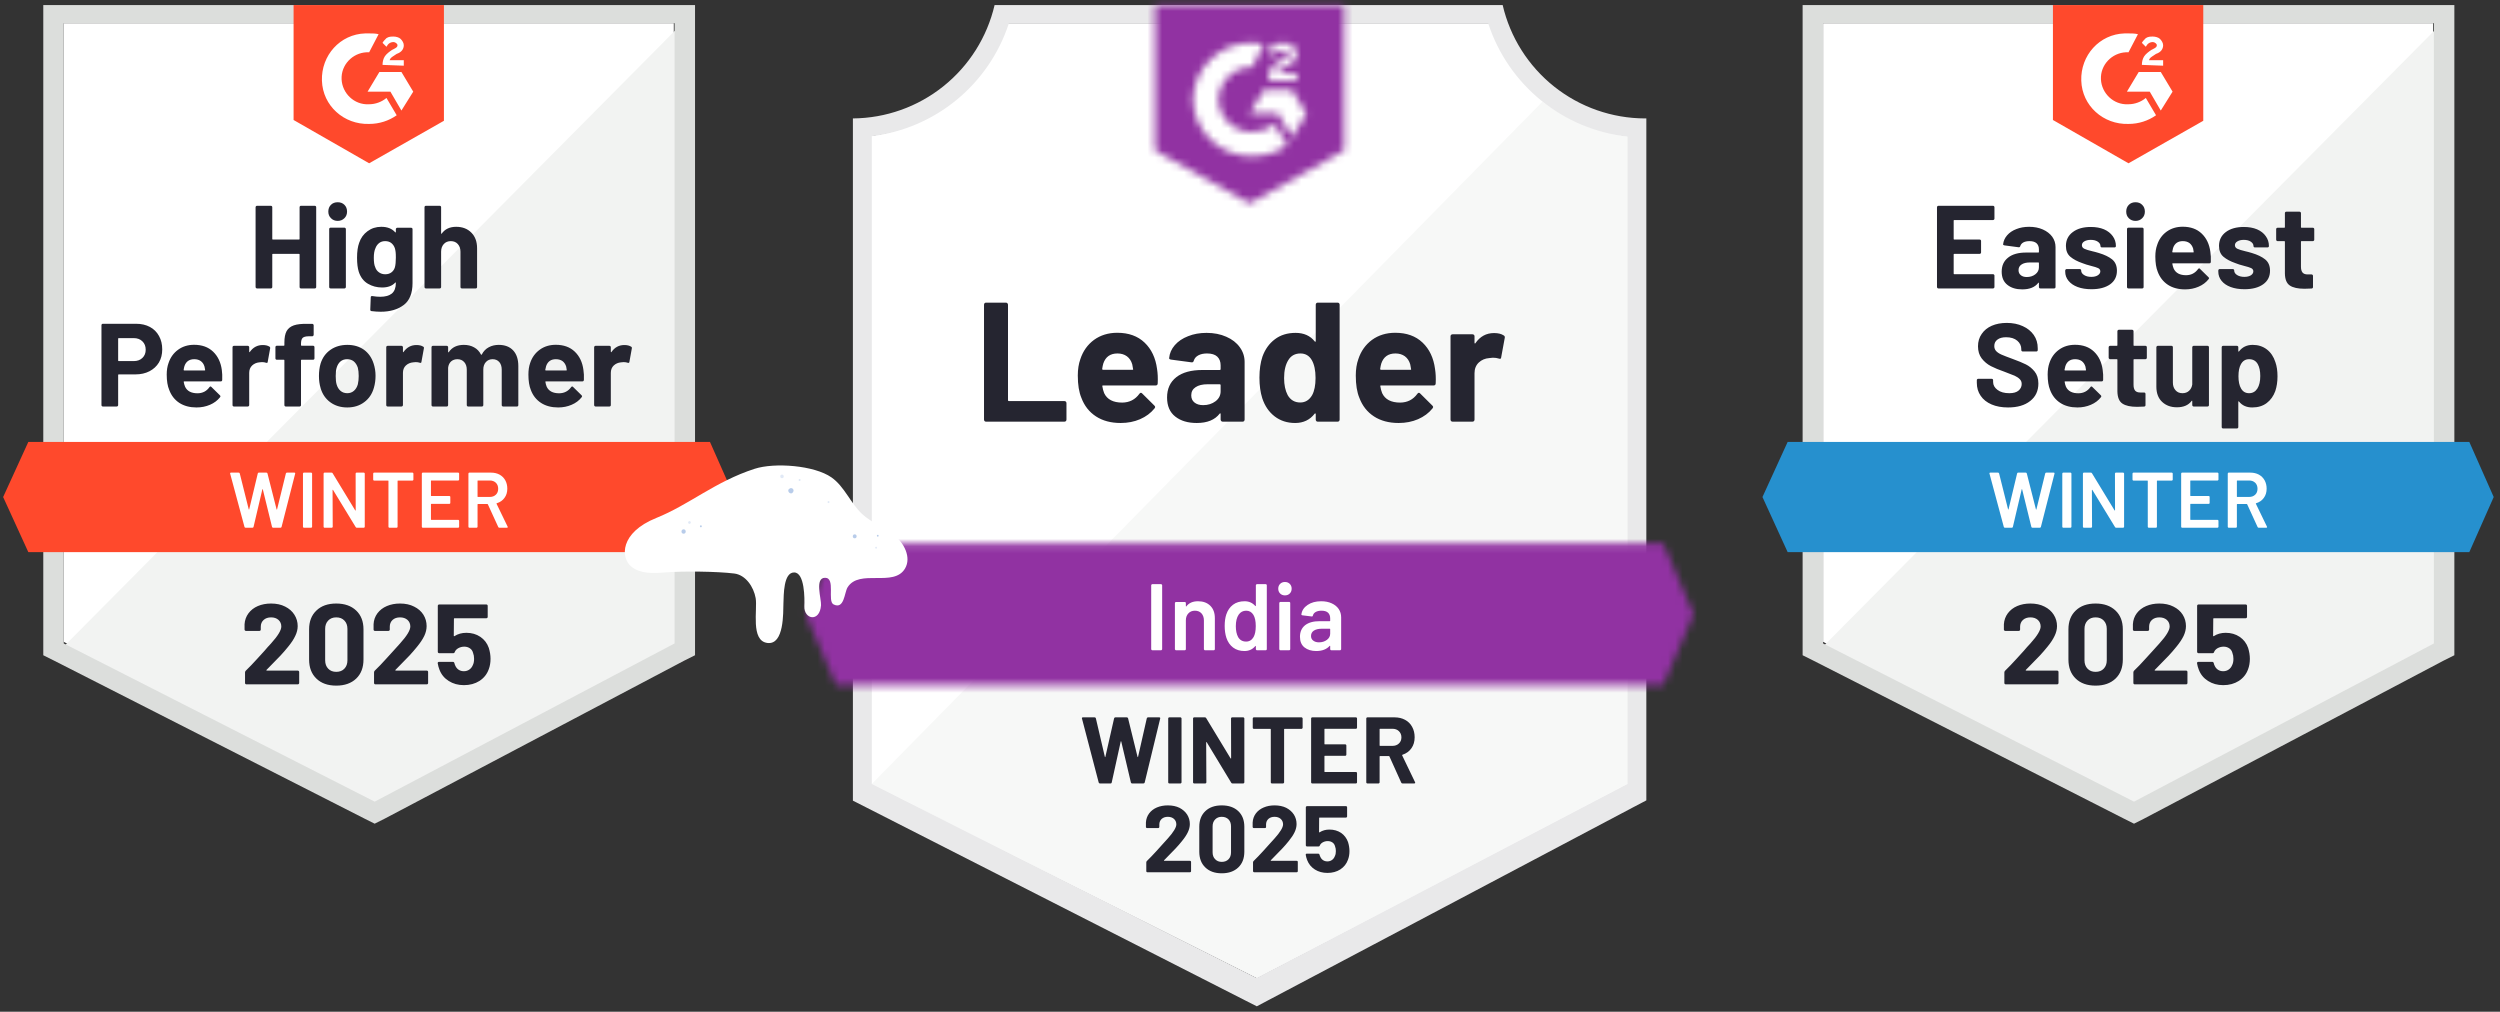
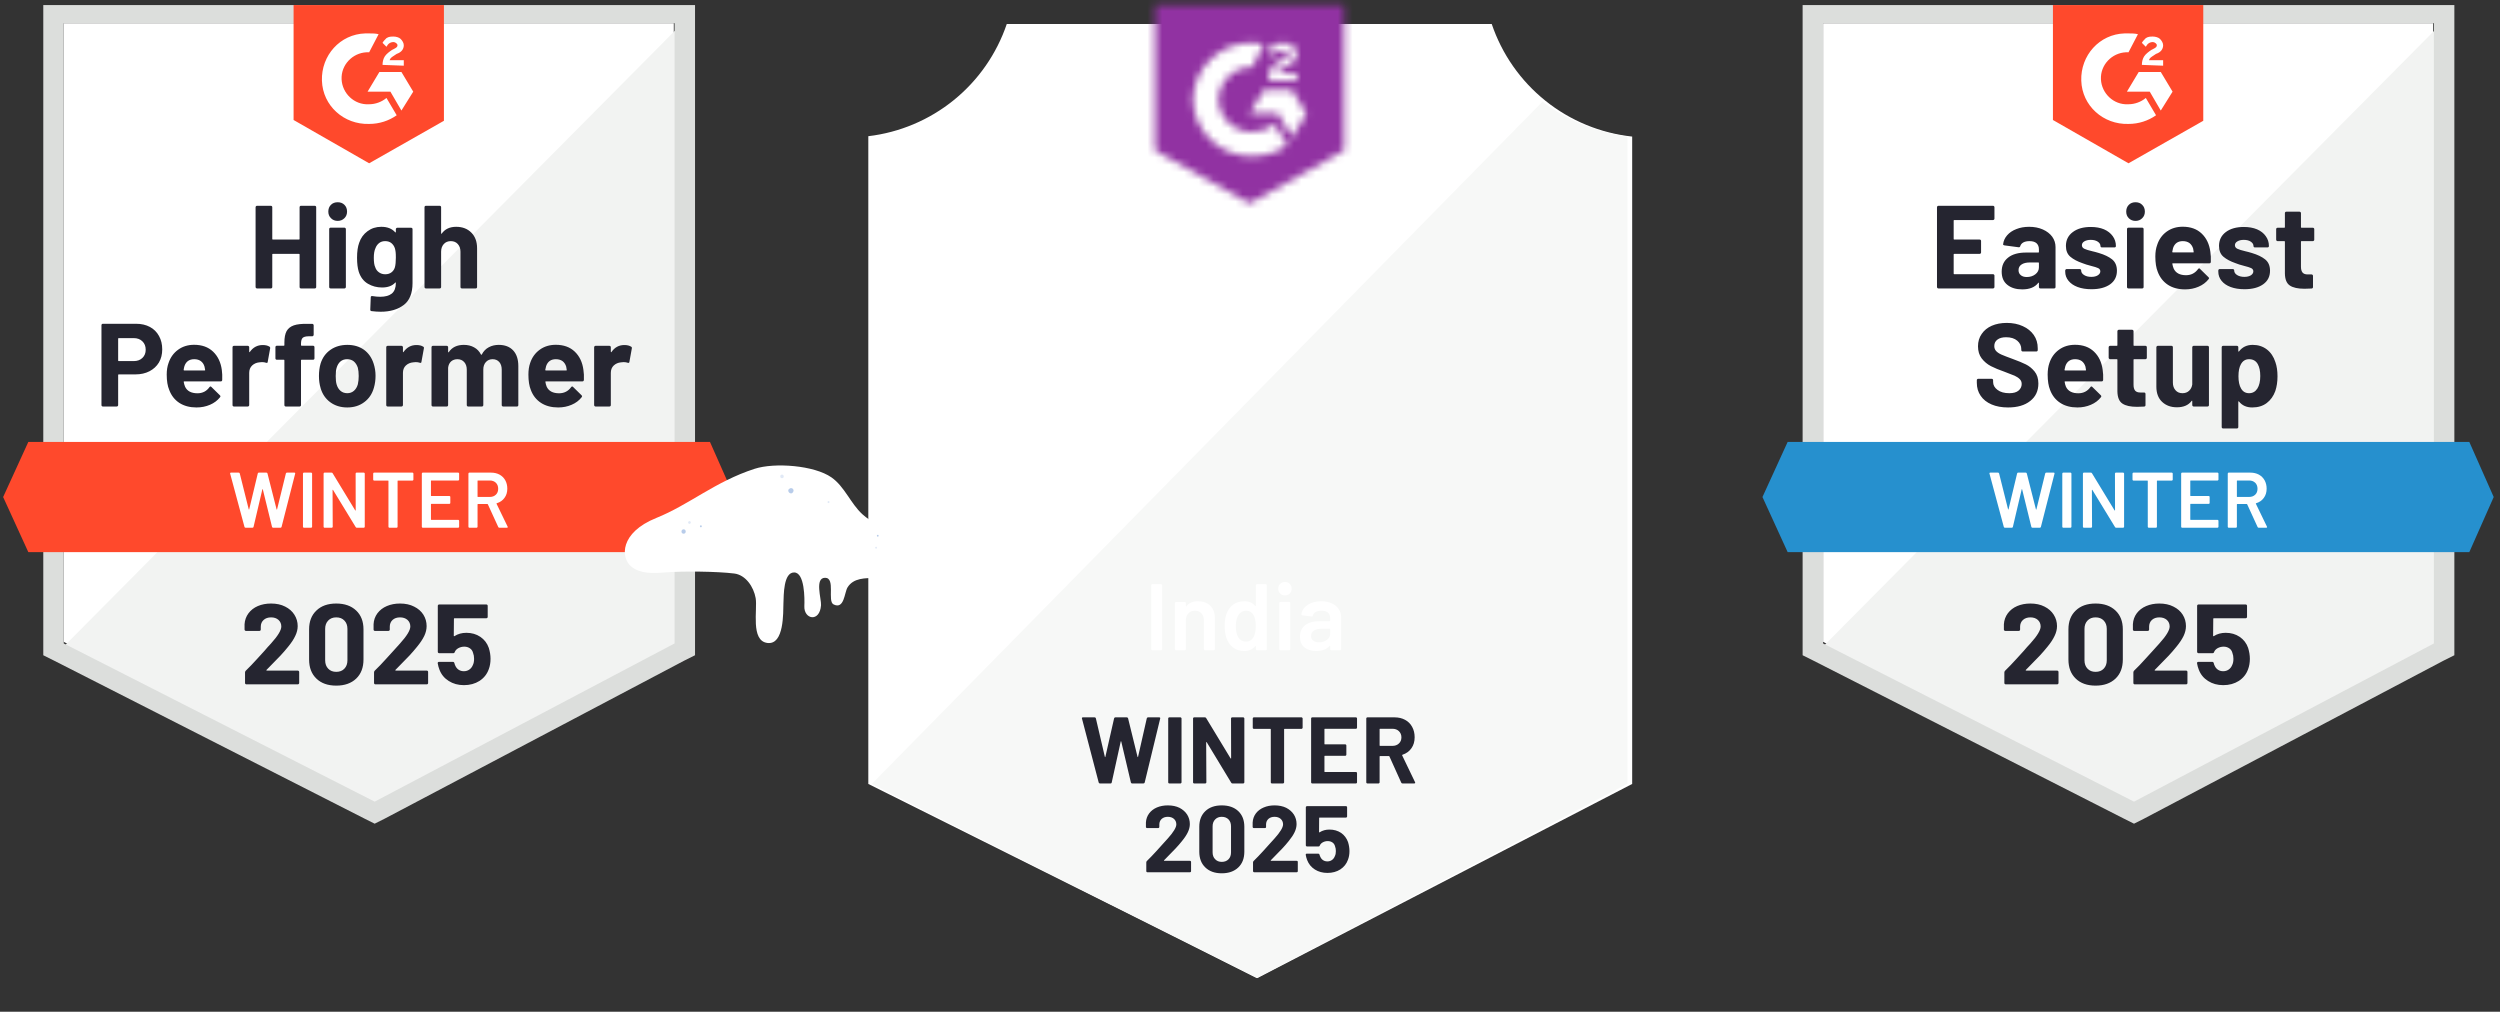
<svg xmlns="http://www.w3.org/2000/svg" width="341" height="138" viewBox="0 0 341 138" fill="none">
  <rect x="0" y="0" width="341" height="138" fill="#333333" stroke="none" />
  <g clip-path="url(#clip0_26235_4180)">
    <path d="M8.697 87.55L51.106 109.13L91.905 87.55V3.161H8.697V87.55Z" fill="white" />
    <path d="M92.762 3.483L7.836 89.053L51.856 110.848L92.762 89.912V3.483Z" fill="#F2F3F2" />
    <path d="M5.904 31.291V89.375L7.407 90.127L49.817 111.707L51.105 112.351L52.393 111.707L93.299 90.127L94.802 89.375V0.37H5.904V31.291ZM8.696 87.765V3.161H92.011V87.765L51.105 109.345L8.696 87.765Z" fill="#DCDEDC" />
    <path d="M50.352 4.557C50.782 4.557 51.211 4.557 51.641 4.664L50.352 7.134C48.42 7.026 46.702 8.529 46.595 10.462C46.487 12.395 47.99 14.112 49.923 14.22H50.352C51.211 14.22 52.07 13.898 52.715 13.361L54.11 15.723C53.037 16.474 51.748 16.904 50.352 16.904C46.917 17.011 44.018 14.434 43.911 10.999C43.803 7.563 46.38 4.664 49.816 4.557H50.352ZM54.754 9.818L56.365 12.502L54.754 15.079L53.251 12.502H50.138L51.748 9.818H54.754ZM52.178 8.851C52.178 8.422 52.285 7.993 52.5 7.67C52.715 7.348 53.144 7.026 53.466 6.812L53.681 6.704C54.11 6.489 54.218 6.382 54.218 6.167C54.218 5.953 53.895 5.738 53.681 5.738C53.251 5.738 52.929 5.953 52.715 6.382L52.178 5.845C52.285 5.631 52.5 5.416 52.715 5.201C53.037 4.986 53.359 4.986 53.681 4.986C54.003 4.986 54.432 5.094 54.647 5.308C54.862 5.523 55.077 5.845 55.077 6.167C55.077 6.704 54.754 7.134 54.11 7.348L53.788 7.563C53.466 7.778 53.251 7.885 53.144 8.207H55.077V8.959L52.178 8.851ZM50.352 22.272L60.552 16.474V0.37H40.045V16.367L50.352 22.272ZM96.841 60.279H3.863L0.428 67.795L3.863 75.31H96.841L100.17 67.795L96.841 60.279Z" fill="#FF492C" />
    <path d="M18.575 44.164C19.283 44.164 19.906 44.307 20.443 44.593C20.98 44.879 21.395 45.291 21.688 45.828C21.982 46.357 22.128 46.966 22.128 47.653C22.128 48.333 21.978 48.931 21.677 49.446C21.37 49.954 20.94 50.351 20.389 50.638C19.838 50.924 19.201 51.067 18.478 51.067H16.191C16.141 51.067 16.116 51.096 16.116 51.153V55.254C16.116 55.312 16.095 55.358 16.052 55.394C16.016 55.43 15.969 55.448 15.912 55.448H14.033C13.976 55.448 13.929 55.43 13.893 55.394C13.858 55.358 13.84 55.312 13.84 55.254V44.357C13.84 44.3 13.858 44.253 13.893 44.217C13.929 44.181 13.976 44.164 14.033 44.164H18.575ZM18.231 49.253C18.732 49.253 19.129 49.109 19.423 48.823C19.723 48.537 19.874 48.165 19.874 47.707C19.874 47.227 19.723 46.844 19.423 46.558C19.129 46.264 18.732 46.118 18.231 46.118H16.191C16.141 46.118 16.116 46.146 16.116 46.203V49.167C16.116 49.224 16.141 49.253 16.191 49.253H18.231ZM30.256 50.455C30.313 50.863 30.331 51.318 30.31 51.819C30.302 51.955 30.235 52.023 30.106 52.023H25.135C25.07 52.023 25.045 52.048 25.059 52.098C25.095 52.313 25.156 52.527 25.242 52.742C25.521 53.343 26.09 53.644 26.949 53.644C27.636 53.637 28.177 53.358 28.57 52.806C28.62 52.742 28.671 52.71 28.721 52.71C28.749 52.71 28.785 52.731 28.828 52.774L29.988 53.912C30.045 53.97 30.073 54.02 30.073 54.063C30.073 54.084 30.052 54.127 30.009 54.191C29.651 54.635 29.197 54.975 28.645 55.211C28.08 55.455 27.465 55.577 26.799 55.577C25.883 55.577 25.102 55.369 24.458 54.954C23.821 54.532 23.363 53.944 23.084 53.193C22.855 52.656 22.74 51.955 22.74 51.089C22.74 50.495 22.823 49.972 22.987 49.521C23.238 48.762 23.671 48.158 24.287 47.707C24.902 47.256 25.632 47.03 26.477 47.03C27.55 47.03 28.413 47.342 29.064 47.964C29.716 48.587 30.113 49.417 30.256 50.455ZM26.498 48.995C25.818 48.995 25.371 49.31 25.156 49.94C25.113 50.083 25.077 50.255 25.049 50.455C25.049 50.505 25.077 50.53 25.135 50.53H27.915C27.98 50.53 28.001 50.505 27.98 50.455C27.923 50.147 27.894 49.997 27.894 50.004C27.801 49.682 27.633 49.432 27.389 49.253C27.153 49.081 26.856 48.995 26.498 48.995ZM35.839 47.062C36.225 47.062 36.533 47.138 36.762 47.288C36.841 47.331 36.87 47.41 36.848 47.524L36.515 49.36C36.508 49.489 36.433 49.528 36.29 49.478C36.125 49.421 35.939 49.392 35.732 49.392C35.646 49.392 35.524 49.403 35.367 49.425C34.987 49.46 34.661 49.603 34.389 49.854C34.125 50.105 33.992 50.441 33.992 50.863V55.254C33.992 55.312 33.971 55.358 33.928 55.394C33.892 55.43 33.849 55.448 33.799 55.448H31.909C31.859 55.448 31.813 55.43 31.77 55.394C31.734 55.358 31.716 55.312 31.716 55.254V47.363C31.716 47.313 31.734 47.266 31.77 47.224C31.813 47.188 31.859 47.17 31.909 47.17H33.799C33.849 47.17 33.892 47.188 33.928 47.224C33.971 47.266 33.992 47.313 33.992 47.363V47.975C33.992 48.004 34.003 48.025 34.025 48.039C34.039 48.054 34.053 48.047 34.067 48.018C34.511 47.381 35.102 47.062 35.839 47.062ZM42.7 47.159C42.757 47.159 42.803 47.177 42.839 47.213C42.875 47.248 42.893 47.295 42.893 47.352V48.877C42.893 48.934 42.875 48.981 42.839 49.017C42.803 49.052 42.757 49.07 42.7 49.07H41.143C41.086 49.07 41.057 49.095 41.057 49.145V55.254C41.057 55.312 41.039 55.358 41.003 55.394C40.967 55.43 40.921 55.448 40.864 55.448H38.985C38.928 55.448 38.881 55.43 38.845 55.394C38.809 55.358 38.791 55.312 38.791 55.254V49.145C38.791 49.095 38.763 49.07 38.706 49.07H37.761C37.703 49.07 37.657 49.052 37.621 49.017C37.585 48.981 37.568 48.934 37.568 48.877V47.352C37.568 47.295 37.585 47.248 37.621 47.213C37.657 47.177 37.703 47.159 37.761 47.159H38.706C38.763 47.159 38.791 47.13 38.791 47.073V46.719C38.791 46.053 38.892 45.534 39.092 45.162C39.3 44.797 39.629 44.536 40.08 44.378C40.538 44.221 41.171 44.153 41.98 44.174H42.592C42.642 44.174 42.685 44.192 42.721 44.228C42.764 44.271 42.785 44.318 42.785 44.368V45.667C42.785 45.724 42.764 45.77 42.721 45.806C42.685 45.849 42.642 45.871 42.592 45.871H42.055C41.683 45.878 41.422 45.953 41.272 46.096C41.129 46.246 41.057 46.515 41.057 46.901V47.073C41.057 47.13 41.086 47.159 41.143 47.159H42.7ZM47.37 55.577C46.468 55.577 45.695 55.34 45.051 54.868C44.407 54.395 43.967 53.751 43.73 52.935C43.58 52.434 43.505 51.887 43.505 51.293C43.505 50.663 43.58 50.094 43.73 49.586C43.981 48.791 44.428 48.168 45.072 47.717C45.717 47.266 46.489 47.041 47.391 47.041C48.265 47.041 49.016 47.263 49.646 47.707C50.262 48.158 50.698 48.78 50.956 49.575C51.135 50.112 51.224 50.673 51.224 51.26C51.224 51.84 51.149 52.384 50.999 52.892C50.763 53.73 50.322 54.385 49.678 54.857C49.041 55.337 48.272 55.577 47.37 55.577ZM47.37 53.633C47.721 53.633 48.021 53.526 48.272 53.311C48.522 53.096 48.701 52.799 48.809 52.42C48.887 52.076 48.927 51.701 48.927 51.293C48.927 50.842 48.887 50.462 48.809 50.155C48.687 49.789 48.504 49.503 48.261 49.296C48.011 49.095 47.706 48.995 47.349 48.995C46.991 48.995 46.69 49.095 46.447 49.296C46.203 49.503 46.028 49.789 45.92 50.155C45.835 50.405 45.792 50.784 45.792 51.293C45.792 51.779 45.831 52.155 45.91 52.42C46.017 52.799 46.196 53.096 46.447 53.311C46.697 53.526 47.005 53.633 47.37 53.633ZM56.807 47.062C57.194 47.062 57.502 47.138 57.731 47.288C57.817 47.331 57.845 47.41 57.817 47.524L57.484 49.36C57.477 49.489 57.401 49.528 57.258 49.478C57.094 49.421 56.907 49.392 56.7 49.392C56.614 49.392 56.496 49.403 56.346 49.425C55.959 49.46 55.63 49.603 55.358 49.854C55.093 50.105 54.961 50.441 54.961 50.863V55.254C54.961 55.312 54.939 55.358 54.896 55.394C54.86 55.43 54.814 55.448 54.757 55.448H52.878C52.828 55.448 52.781 55.43 52.738 55.394C52.702 55.358 52.684 55.312 52.684 55.254V47.363C52.684 47.313 52.702 47.266 52.738 47.224C52.781 47.188 52.828 47.17 52.878 47.17H54.757C54.814 47.17 54.86 47.188 54.896 47.224C54.939 47.266 54.961 47.313 54.961 47.363V47.975C54.961 48.004 54.968 48.025 54.982 48.039C55.011 48.054 55.029 48.047 55.036 48.018C55.48 47.381 56.07 47.062 56.807 47.062ZM68.027 47.041C68.864 47.041 69.519 47.291 69.992 47.792C70.464 48.301 70.7 49.013 70.7 49.929V55.254C70.7 55.312 70.683 55.358 70.647 55.394C70.611 55.43 70.568 55.448 70.518 55.448H68.628C68.578 55.448 68.532 55.43 68.489 55.394C68.453 55.358 68.435 55.312 68.435 55.254V50.423C68.435 49.986 68.324 49.639 68.102 49.382C67.873 49.124 67.569 48.995 67.189 48.995C66.817 48.995 66.513 49.124 66.277 49.382C66.041 49.639 65.923 49.983 65.923 50.412V55.254C65.923 55.312 65.905 55.358 65.869 55.394C65.826 55.43 65.779 55.448 65.729 55.448H63.861C63.804 55.448 63.757 55.43 63.722 55.394C63.686 55.358 63.668 55.312 63.668 55.254V50.423C63.668 49.993 63.55 49.646 63.314 49.382C63.077 49.124 62.77 48.995 62.39 48.995C62.054 48.995 61.768 49.095 61.531 49.296C61.302 49.503 61.166 49.789 61.123 50.155V55.254C61.123 55.312 61.105 55.358 61.07 55.394C61.027 55.43 60.98 55.448 60.93 55.448H59.051C58.994 55.448 58.947 55.43 58.912 55.394C58.876 55.358 58.858 55.312 58.858 55.254V47.363C58.858 47.313 58.876 47.266 58.912 47.224C58.947 47.188 58.994 47.17 59.051 47.17H60.93C60.98 47.17 61.027 47.188 61.07 47.224C61.105 47.266 61.123 47.313 61.123 47.363V47.996C61.123 48.025 61.134 48.047 61.156 48.061C61.177 48.068 61.199 48.054 61.22 48.018C61.664 47.367 62.347 47.041 63.271 47.041C63.807 47.041 64.276 47.156 64.677 47.385C65.078 47.606 65.386 47.928 65.6 48.351C65.629 48.415 65.668 48.415 65.719 48.351C65.948 47.907 66.266 47.578 66.674 47.363C67.075 47.148 67.526 47.041 68.027 47.041ZM79.579 50.455C79.644 50.863 79.665 51.318 79.644 51.819C79.63 51.955 79.558 52.023 79.429 52.023H74.458C74.394 52.023 74.372 52.048 74.394 52.098C74.422 52.313 74.48 52.527 74.566 52.742C74.845 53.343 75.414 53.644 76.273 53.644C76.96 53.637 77.504 53.358 77.904 52.806C77.948 52.742 77.994 52.71 78.044 52.71C78.08 52.71 78.119 52.731 78.162 52.774L79.322 53.912C79.372 53.97 79.397 54.02 79.397 54.063C79.397 54.084 79.376 54.127 79.332 54.191C78.982 54.635 78.527 54.975 77.969 55.211C77.411 55.455 76.799 55.577 76.133 55.577C75.21 55.577 74.43 55.369 73.793 54.954C73.148 54.532 72.687 53.944 72.407 53.193C72.186 52.656 72.075 51.955 72.075 51.089C72.075 50.495 72.153 49.972 72.311 49.521C72.561 48.762 72.994 48.158 73.61 47.707C74.225 47.256 74.959 47.03 75.811 47.03C76.885 47.03 77.747 47.342 78.398 47.964C79.05 48.587 79.444 49.417 79.579 50.455ZM75.822 48.995C75.149 48.995 74.705 49.31 74.49 49.94C74.447 50.083 74.408 50.255 74.372 50.455C74.372 50.505 74.401 50.53 74.458 50.53H77.239C77.303 50.53 77.325 50.505 77.303 50.455C77.253 50.147 77.228 49.997 77.228 50.004C77.128 49.682 76.96 49.432 76.724 49.253C76.48 49.081 76.18 48.995 75.822 48.995ZM85.162 47.062C85.549 47.062 85.857 47.138 86.086 47.288C86.172 47.331 86.204 47.41 86.182 47.524L85.85 49.36C85.835 49.489 85.757 49.528 85.613 49.478C85.456 49.421 85.27 49.392 85.055 49.392C84.969 49.392 84.851 49.403 84.701 49.425C84.314 49.46 83.985 49.603 83.713 49.854C83.448 50.105 83.316 50.441 83.316 50.863V55.254C83.316 55.312 83.298 55.358 83.262 55.394C83.219 55.43 83.173 55.448 83.123 55.448H81.233C81.183 55.448 81.14 55.43 81.104 55.394C81.061 55.358 81.04 55.312 81.04 55.254V47.363C81.04 47.313 81.061 47.266 81.104 47.224C81.14 47.188 81.183 47.17 81.233 47.17H83.123C83.173 47.17 83.219 47.188 83.262 47.224C83.298 47.266 83.316 47.313 83.316 47.363V47.975C83.316 48.004 83.326 48.025 83.348 48.039C83.369 48.054 83.387 48.047 83.402 48.018C83.838 47.381 84.425 47.062 85.162 47.062ZM40.864 28.263C40.864 28.213 40.882 28.166 40.917 28.123C40.953 28.087 40.996 28.07 41.046 28.07H42.936C42.986 28.07 43.032 28.087 43.075 28.123C43.111 28.166 43.129 28.213 43.129 28.263V39.15C43.129 39.207 43.111 39.253 43.075 39.289C43.032 39.325 42.986 39.343 42.936 39.343H41.046C40.996 39.343 40.953 39.325 40.917 39.289C40.882 39.253 40.864 39.207 40.864 39.15V34.705C40.864 34.655 40.835 34.63 40.778 34.63H37.213C37.163 34.63 37.138 34.655 37.138 34.705V39.15C37.138 39.207 37.12 39.253 37.084 39.289C37.041 39.325 36.995 39.343 36.945 39.343H35.055C35.005 39.343 34.962 39.325 34.926 39.289C34.883 39.253 34.862 39.207 34.862 39.15V28.263C34.862 28.213 34.883 28.166 34.926 28.123C34.962 28.087 35.005 28.07 35.055 28.07H36.945C36.995 28.07 37.041 28.087 37.084 28.123C37.12 28.166 37.138 28.213 37.138 28.263V32.59C37.138 32.647 37.163 32.675 37.213 32.675H40.778C40.835 32.675 40.864 32.647 40.864 32.59V28.263ZM46.06 30.131C45.695 30.131 45.391 30.009 45.148 29.766C44.904 29.53 44.782 29.229 44.782 28.864C44.782 28.485 44.901 28.177 45.137 27.941C45.373 27.704 45.681 27.586 46.06 27.586C46.439 27.586 46.747 27.704 46.983 27.941C47.22 28.177 47.338 28.485 47.338 28.864C47.338 29.229 47.216 29.53 46.973 29.766C46.729 30.009 46.425 30.131 46.06 30.131ZM45.094 39.343C45.044 39.343 44.997 39.325 44.954 39.289C44.918 39.253 44.901 39.207 44.901 39.15V31.248C44.901 31.19 44.918 31.144 44.954 31.108C44.997 31.072 45.044 31.054 45.094 31.054H46.983C47.033 31.054 47.077 31.072 47.112 31.108C47.155 31.144 47.177 31.19 47.177 31.248V39.15C47.177 39.207 47.155 39.253 47.112 39.289C47.077 39.325 47.033 39.343 46.983 39.343H45.094ZM53.994 31.258C53.994 31.208 54.016 31.162 54.059 31.119C54.095 31.083 54.138 31.065 54.188 31.065H56.077C56.127 31.065 56.174 31.083 56.217 31.119C56.253 31.162 56.27 31.208 56.27 31.258V38.602C56.27 40.005 55.866 41.007 55.057 41.608C54.248 42.217 53.203 42.521 51.922 42.521C51.543 42.521 51.124 42.492 50.666 42.435C50.559 42.421 50.505 42.353 50.505 42.231L50.569 40.567C50.569 40.424 50.645 40.363 50.795 40.384C51.181 40.449 51.536 40.481 51.858 40.481C52.545 40.481 53.075 40.334 53.447 40.041C53.812 39.733 53.994 39.25 53.994 38.591C53.994 38.556 53.984 38.534 53.962 38.527C53.941 38.52 53.919 38.531 53.898 38.559C53.49 38.996 52.896 39.214 52.115 39.214C51.414 39.214 50.773 39.046 50.194 38.709C49.607 38.373 49.188 37.829 48.938 37.078C48.78 36.584 48.701 35.943 48.701 35.156C48.701 34.318 48.798 33.638 48.991 33.116C49.213 32.457 49.592 31.931 50.129 31.538C50.666 31.137 51.292 30.936 52.008 30.936C52.831 30.936 53.461 31.183 53.898 31.677C53.919 31.698 53.941 31.706 53.962 31.698C53.984 31.691 53.994 31.674 53.994 31.645V31.258ZM53.865 36.455C53.951 36.14 53.994 35.7 53.994 35.134C53.994 34.805 53.984 34.551 53.962 34.372C53.941 34.186 53.905 34.01 53.855 33.846C53.755 33.559 53.593 33.327 53.372 33.148C53.15 32.976 52.871 32.89 52.534 32.89C52.212 32.89 51.94 32.976 51.718 33.148C51.489 33.327 51.321 33.559 51.214 33.846C51.063 34.168 50.988 34.605 50.988 35.156C50.988 35.757 51.053 36.186 51.181 36.444C51.274 36.737 51.443 36.97 51.686 37.142C51.929 37.321 52.216 37.41 52.545 37.41C52.889 37.41 53.175 37.321 53.404 37.142C53.626 36.97 53.78 36.741 53.865 36.455ZM62.218 30.936C63.077 30.936 63.768 31.201 64.291 31.731C64.813 32.253 65.074 32.965 65.074 33.867V39.15C65.074 39.207 65.056 39.253 65.021 39.289C64.985 39.325 64.942 39.343 64.892 39.343H63.002C62.952 39.343 62.906 39.325 62.863 39.289C62.827 39.253 62.809 39.207 62.809 39.15V34.329C62.809 33.907 62.687 33.559 62.444 33.288C62.208 33.023 61.889 32.89 61.488 32.89C61.095 32.89 60.776 33.023 60.533 33.288C60.289 33.559 60.168 33.907 60.168 34.329V39.15C60.168 39.207 60.15 39.253 60.114 39.289C60.078 39.325 60.032 39.343 59.975 39.343H58.096C58.038 39.343 57.992 39.325 57.956 39.289C57.92 39.253 57.903 39.207 57.903 39.15V28.263C57.903 28.213 57.92 28.166 57.956 28.123C57.992 28.087 58.038 28.07 58.096 28.07H59.975C60.032 28.07 60.078 28.087 60.114 28.123C60.15 28.166 60.168 28.213 60.168 28.263V31.827C60.168 31.856 60.179 31.877 60.2 31.892C60.221 31.899 60.236 31.892 60.243 31.87C60.687 31.248 61.345 30.936 62.218 30.936Z" fill="#252530" />
    <path d="M33.498 71.982C33.419 71.982 33.369 71.946 33.348 71.874L31.393 64.606L31.383 64.563C31.383 64.499 31.422 64.466 31.501 64.466H32.553C32.632 64.466 32.682 64.502 32.703 64.574L33.927 69.469C33.934 69.491 33.945 69.502 33.96 69.502C33.974 69.502 33.985 69.491 33.992 69.469L35.162 64.574C35.184 64.502 35.23 64.466 35.302 64.466H36.332C36.411 64.466 36.461 64.502 36.483 64.574L37.728 69.48C37.735 69.502 37.746 69.513 37.76 69.513C37.775 69.513 37.785 69.502 37.792 69.48L38.995 64.574C39.017 64.502 39.067 64.466 39.145 64.466H40.144C40.244 64.466 40.283 64.513 40.262 64.606L38.404 71.874C38.383 71.946 38.333 71.982 38.254 71.982H37.256C37.177 71.982 37.127 71.946 37.105 71.874L35.849 66.753C35.842 66.732 35.831 66.717 35.817 66.71C35.803 66.71 35.792 66.725 35.785 66.753L34.582 71.874C34.561 71.946 34.514 71.982 34.443 71.982H33.498ZM41.454 71.982C41.418 71.982 41.386 71.968 41.357 71.939C41.336 71.917 41.325 71.889 41.325 71.853V64.595C41.325 64.559 41.336 64.531 41.357 64.509C41.386 64.481 41.418 64.466 41.454 64.466H42.441C42.477 64.466 42.506 64.481 42.527 64.509C42.556 64.531 42.57 64.559 42.57 64.595V71.853C42.57 71.889 42.556 71.917 42.527 71.939C42.506 71.968 42.477 71.982 42.441 71.982H41.454ZM48.508 64.595C48.508 64.559 48.518 64.531 48.54 64.509C48.568 64.481 48.601 64.466 48.636 64.466H49.624C49.66 64.466 49.689 64.481 49.71 64.509C49.739 64.531 49.753 64.559 49.753 64.595V71.853C49.753 71.889 49.739 71.917 49.71 71.939C49.689 71.968 49.66 71.982 49.624 71.982H48.669C48.597 71.982 48.547 71.953 48.518 71.896L45.426 66.828C45.412 66.807 45.398 66.796 45.383 66.796C45.369 66.803 45.362 66.821 45.362 66.85L45.383 71.853C45.383 71.889 45.369 71.917 45.34 71.939C45.319 71.968 45.29 71.982 45.254 71.982H44.267C44.231 71.982 44.199 71.968 44.17 71.939C44.148 71.917 44.138 71.889 44.138 71.853V64.595C44.138 64.559 44.148 64.531 44.17 64.509C44.199 64.481 44.231 64.466 44.267 64.466H45.222C45.294 64.466 45.344 64.495 45.373 64.552L48.454 69.62C48.468 69.641 48.483 69.648 48.497 69.641C48.511 69.641 48.518 69.627 48.518 69.598L48.508 64.595ZM56.259 64.466C56.295 64.466 56.324 64.481 56.345 64.509C56.374 64.531 56.388 64.559 56.388 64.595V65.422C56.388 65.458 56.374 65.486 56.345 65.508C56.324 65.536 56.295 65.551 56.259 65.551H54.284C54.248 65.551 54.23 65.569 54.23 65.604V71.853C54.23 71.889 54.219 71.917 54.198 71.939C54.169 71.968 54.137 71.982 54.101 71.982H53.114C53.078 71.982 53.049 71.968 53.028 71.939C52.999 71.917 52.985 71.889 52.985 71.853V65.604C52.985 65.569 52.967 65.551 52.931 65.551H51.031C50.995 65.551 50.963 65.536 50.934 65.508C50.913 65.486 50.902 65.458 50.902 65.422V64.595C50.902 64.559 50.913 64.531 50.934 64.509C50.963 64.481 50.995 64.466 51.031 64.466H56.259ZM62.626 65.411C62.626 65.447 62.612 65.475 62.583 65.497C62.562 65.526 62.533 65.54 62.497 65.54H58.836C58.8 65.54 58.782 65.558 58.782 65.594V67.601C58.782 67.637 58.8 67.655 58.836 67.655H61.295C61.331 67.655 61.363 67.666 61.391 67.687C61.413 67.716 61.423 67.748 61.423 67.784V68.6C61.423 68.636 61.413 68.668 61.391 68.697C61.363 68.718 61.331 68.729 61.295 68.729H58.836C58.8 68.729 58.782 68.747 58.782 68.782V70.855C58.782 70.89 58.8 70.908 58.836 70.908H62.497C62.533 70.908 62.562 70.922 62.583 70.951C62.612 70.973 62.626 71.001 62.626 71.037V71.853C62.626 71.889 62.612 71.917 62.583 71.939C62.562 71.968 62.533 71.982 62.497 71.982H57.666C57.63 71.982 57.598 71.968 57.569 71.939C57.548 71.917 57.537 71.889 57.537 71.853V64.595C57.537 64.559 57.548 64.531 57.569 64.509C57.598 64.481 57.63 64.466 57.666 64.466H62.497C62.533 64.466 62.562 64.481 62.583 64.509C62.612 64.531 62.626 64.559 62.626 64.595V65.411ZM68.112 71.982C68.041 71.982 67.991 71.95 67.962 71.885L66.545 68.793C66.531 68.764 66.509 68.75 66.48 68.75H65.192C65.156 68.75 65.138 68.768 65.138 68.804V71.853C65.138 71.889 65.124 71.917 65.095 71.939C65.074 71.968 65.045 71.982 65.01 71.982H64.022C63.986 71.982 63.954 71.968 63.925 71.939C63.904 71.917 63.893 71.889 63.893 71.853V64.595C63.893 64.559 63.904 64.531 63.925 64.509C63.954 64.481 63.986 64.466 64.022 64.466H66.974C67.411 64.466 67.797 64.556 68.134 64.735C68.47 64.921 68.731 65.178 68.918 65.508C69.104 65.844 69.197 66.227 69.197 66.657C69.197 67.15 69.068 67.569 68.81 67.913C68.56 68.263 68.209 68.507 67.758 68.643C67.744 68.643 67.733 68.65 67.726 68.664C67.719 68.679 67.719 68.693 67.726 68.707L69.24 71.832C69.254 71.86 69.261 71.882 69.261 71.896C69.261 71.953 69.222 71.982 69.143 71.982H68.112ZM65.192 65.54C65.156 65.54 65.138 65.558 65.138 65.594V67.73C65.138 67.766 65.156 67.784 65.192 67.784H66.802C67.146 67.784 67.425 67.68 67.64 67.472C67.848 67.272 67.951 67.004 67.951 66.667C67.951 66.331 67.848 66.059 67.64 65.851C67.425 65.644 67.146 65.54 66.802 65.54H65.192Z" fill="white" />
    <path d="M36.353 91.372C36.331 91.393 36.324 91.415 36.331 91.436C36.346 91.458 36.367 91.468 36.396 91.468H40.615C40.665 91.468 40.708 91.486 40.744 91.522C40.787 91.558 40.809 91.601 40.809 91.651V93.165C40.809 93.215 40.787 93.258 40.744 93.293C40.708 93.329 40.665 93.347 40.615 93.347H33.615C33.558 93.347 33.511 93.329 33.475 93.293C33.44 93.258 33.422 93.215 33.422 93.165V91.726C33.422 91.633 33.454 91.554 33.519 91.49C34.027 90.996 34.546 90.456 35.075 89.869C35.605 89.282 35.938 88.917 36.074 88.773C36.36 88.43 36.654 88.101 36.954 87.786C37.899 86.741 38.371 85.964 38.371 85.456C38.371 85.091 38.242 84.79 37.985 84.554C37.727 84.325 37.391 84.21 36.976 84.21C36.56 84.21 36.224 84.325 35.966 84.554C35.702 84.79 35.569 85.102 35.569 85.488V85.875C35.569 85.925 35.551 85.968 35.516 86.003C35.48 86.039 35.437 86.057 35.387 86.057H33.551C33.501 86.057 33.458 86.039 33.422 86.003C33.379 85.968 33.357 85.925 33.357 85.875V85.144C33.393 84.586 33.572 84.089 33.894 83.652C34.216 83.223 34.642 82.893 35.172 82.664C35.709 82.435 36.31 82.321 36.976 82.321C37.713 82.321 38.353 82.46 38.898 82.74C39.441 83.011 39.86 83.38 40.154 83.845C40.454 84.318 40.605 84.837 40.605 85.402C40.605 85.839 40.494 86.286 40.272 86.744C40.057 87.202 39.731 87.696 39.295 88.226C38.973 88.627 38.626 89.028 38.253 89.428C37.881 89.822 37.326 90.391 36.589 91.135L36.353 91.372ZM45.865 93.519C44.72 93.519 43.818 93.201 43.16 92.563C42.494 91.926 42.161 91.057 42.161 89.954V85.842C42.161 84.762 42.494 83.906 43.16 83.276C43.818 82.639 44.72 82.321 45.865 82.321C47.004 82.321 47.909 82.639 48.582 83.276C49.247 83.906 49.58 84.762 49.58 85.842V89.954C49.58 91.057 49.247 91.926 48.582 92.563C47.909 93.201 47.004 93.519 45.865 93.519ZM45.865 91.64C46.331 91.64 46.699 91.497 46.971 91.211C47.251 90.924 47.39 90.541 47.39 90.062V85.778C47.39 85.305 47.251 84.926 46.971 84.64C46.699 84.354 46.331 84.21 45.865 84.21C45.407 84.21 45.042 84.354 44.77 84.64C44.491 84.926 44.352 85.305 44.352 85.778V90.062C44.352 90.541 44.491 90.924 44.77 91.211C45.042 91.497 45.407 91.64 45.865 91.64ZM53.939 91.372C53.918 91.393 53.914 91.415 53.929 91.436C53.936 91.458 53.957 91.468 53.993 91.468H58.212C58.263 91.468 58.306 91.486 58.341 91.522C58.377 91.558 58.395 91.601 58.395 91.651V93.165C58.395 93.215 58.377 93.258 58.341 93.293C58.306 93.329 58.263 93.347 58.212 93.347H51.202C51.151 93.347 51.108 93.329 51.073 93.293C51.037 93.258 51.019 93.215 51.019 93.165V91.726C51.019 91.633 51.048 91.554 51.105 91.49C51.62 90.996 52.139 90.456 52.662 89.869C53.191 89.282 53.524 88.917 53.66 88.773C53.954 88.43 54.251 88.101 54.551 87.786C55.496 86.741 55.968 85.964 55.968 85.456C55.968 85.091 55.84 84.79 55.582 84.554C55.317 84.325 54.977 84.21 54.562 84.21C54.147 84.21 53.81 84.325 53.553 84.554C53.295 84.79 53.166 85.102 53.166 85.488V85.875C53.166 85.925 53.148 85.968 53.113 86.003C53.077 86.039 53.03 86.057 52.973 86.057H51.137C51.087 86.057 51.044 86.039 51.008 86.003C50.972 85.968 50.955 85.925 50.955 85.875V85.144C50.983 84.586 51.158 84.089 51.481 83.652C51.803 83.223 52.232 82.893 52.769 82.664C53.306 82.435 53.904 82.321 54.562 82.321C55.299 82.321 55.94 82.46 56.484 82.74C57.035 83.011 57.457 83.38 57.751 83.845C58.044 84.318 58.191 84.837 58.191 85.402C58.191 85.839 58.084 86.286 57.869 86.744C57.647 87.202 57.318 87.696 56.881 88.226C56.559 88.627 56.212 89.028 55.84 89.428C55.468 89.822 54.913 90.391 54.175 91.135L53.939 91.372ZM66.673 88.376C66.83 88.884 66.909 89.378 66.909 89.858C66.909 90.388 66.827 90.867 66.662 91.296C66.426 91.955 66.007 92.481 65.406 92.875C64.797 93.261 64.089 93.455 63.28 93.455C62.493 93.455 61.802 93.265 61.208 92.885C60.607 92.506 60.184 91.991 59.941 91.34C59.834 91.067 59.755 90.781 59.705 90.481V90.448C59.705 90.334 59.766 90.277 59.887 90.277H61.777C61.877 90.277 61.945 90.334 61.981 90.448C61.988 90.513 62.002 90.566 62.024 90.609C62.045 90.652 62.06 90.688 62.067 90.717C62.174 90.989 62.332 91.196 62.539 91.34C62.747 91.483 62.99 91.554 63.269 91.554C63.563 91.554 63.817 91.475 64.032 91.318C64.246 91.168 64.407 90.953 64.515 90.674C64.615 90.466 64.665 90.194 64.665 89.858C64.665 89.557 64.618 89.289 64.525 89.053C64.454 88.781 64.311 88.573 64.096 88.43C63.874 88.28 63.62 88.204 63.334 88.204C63.04 88.204 62.768 88.272 62.518 88.408C62.274 88.544 62.11 88.723 62.024 88.945C61.995 89.045 61.927 89.096 61.82 89.096H59.909C59.852 89.096 59.805 89.078 59.769 89.042C59.733 89.006 59.715 88.963 59.715 88.913V82.632C59.715 82.582 59.733 82.539 59.769 82.503C59.805 82.468 59.852 82.45 59.909 82.45H66.34C66.39 82.45 66.433 82.468 66.469 82.503C66.505 82.539 66.522 82.582 66.522 82.632V84.146C66.522 84.196 66.505 84.239 66.469 84.275C66.433 84.311 66.39 84.329 66.34 84.329H61.992C61.942 84.329 61.916 84.357 61.916 84.414L61.895 86.712C61.895 86.784 61.927 86.802 61.992 86.766C62.457 86.465 62.997 86.315 63.613 86.315C64.336 86.315 64.969 86.497 65.513 86.862C66.064 87.234 66.451 87.739 66.673 88.376Z" fill="#252530" />
  </g>
  <g clip-path="url(#clip1_26235_4180)">
    <path d="M248.67 87.55L291.079 109.13L331.878 87.55V3.161H248.67V87.55Z" fill="white" />
    <path d="M332.734 3.483L247.809 89.053L291.828 110.848L332.734 89.912V3.483Z" fill="#F2F3F2" />
    <path d="M245.877 31.291V89.375L247.38 90.127L289.789 111.707L291.078 112.351L292.366 111.707L333.272 90.127L334.775 89.375V0.37H245.877V31.291ZM248.668 87.765V3.161H331.984V87.765L291.078 109.345L248.668 87.765Z" fill="#DCDEDC" />
    <path d="M290.327 4.557C290.756 4.557 291.185 4.557 291.615 4.664L290.327 7.134C288.394 7.026 286.676 8.529 286.569 10.462C286.461 12.395 287.965 14.112 289.897 14.22H290.327C291.185 14.22 292.044 13.898 292.689 13.361L294.084 15.723C293.011 16.474 291.722 16.904 290.327 16.904C286.891 17.011 283.992 14.434 283.885 10.999C283.777 7.563 286.354 4.664 289.79 4.557H290.327ZM294.729 9.818L296.339 12.502L294.729 15.079L293.225 12.502H290.112L291.722 9.818H294.729ZM292.152 8.851C292.152 8.422 292.259 7.993 292.474 7.67C292.689 7.348 293.118 7.026 293.44 6.812L293.655 6.704C294.084 6.489 294.192 6.382 294.192 6.167C294.192 5.953 293.87 5.738 293.655 5.738C293.225 5.738 292.903 5.953 292.689 6.382L292.152 5.845C292.259 5.631 292.474 5.416 292.689 5.201C293.011 4.986 293.333 4.986 293.655 4.986C293.977 4.986 294.406 5.094 294.621 5.308C294.836 5.523 295.051 5.845 295.051 6.167C295.051 6.704 294.729 7.134 294.084 7.348L293.762 7.563C293.44 7.778 293.225 7.885 293.118 8.207H295.051V8.959L292.152 8.851ZM290.327 22.272L300.526 16.474V0.37H280.02V16.367L290.327 22.272Z" fill="#FF492C" />
    <path d="M336.814 60.279H243.836L240.4 67.794L243.836 75.31H336.814L340.143 67.794L336.814 60.279Z" fill="#2690CE" />
    <path d="M273.9 55.577C273.041 55.577 272.293 55.441 271.656 55.169C271.005 54.889 270.507 54.496 270.164 53.987C269.813 53.479 269.638 52.889 269.638 52.216V51.862C269.638 51.804 269.656 51.758 269.691 51.722C269.734 51.686 269.781 51.668 269.831 51.668H271.667C271.717 51.668 271.764 51.686 271.807 51.722C271.842 51.758 271.86 51.804 271.86 51.862V52.098C271.86 52.527 272.061 52.889 272.461 53.182C272.855 53.483 273.392 53.633 274.072 53.633C274.637 53.633 275.06 53.511 275.339 53.268C275.618 53.025 275.758 52.728 275.758 52.377C275.758 52.112 275.672 51.894 275.5 51.722C275.328 51.543 275.095 51.386 274.802 51.25C274.501 51.121 274.033 50.938 273.396 50.702C272.673 50.452 272.061 50.197 271.56 49.94C271.066 49.682 270.647 49.331 270.303 48.888C269.967 48.444 269.799 47.893 269.799 47.234C269.799 46.59 269.967 46.028 270.303 45.549C270.633 45.062 271.091 44.69 271.678 44.432C272.272 44.174 272.955 44.045 273.728 44.045C274.544 44.045 275.271 44.192 275.908 44.486C276.545 44.772 277.046 45.176 277.411 45.699C277.769 46.214 277.948 46.819 277.948 47.513V47.75C277.948 47.807 277.93 47.853 277.894 47.889C277.851 47.925 277.805 47.943 277.755 47.943H275.908C275.851 47.943 275.804 47.925 275.768 47.889C275.725 47.853 275.704 47.807 275.704 47.75V47.621C275.704 47.17 275.521 46.787 275.156 46.472C274.784 46.157 274.276 45.999 273.632 45.999C273.124 45.999 272.73 46.107 272.451 46.322C272.164 46.529 272.021 46.823 272.021 47.202C272.021 47.474 272.104 47.7 272.268 47.878C272.44 48.065 272.687 48.229 273.009 48.372C273.338 48.515 273.846 48.712 274.534 48.963C275.299 49.242 275.897 49.489 276.327 49.704C276.763 49.918 277.157 50.237 277.508 50.659C277.858 51.081 278.034 51.633 278.034 52.313C278.034 53.322 277.661 54.116 276.917 54.696C276.18 55.283 275.174 55.577 273.9 55.577ZM286.805 50.455C286.87 50.863 286.891 51.318 286.87 51.819C286.856 51.955 286.784 52.023 286.655 52.023H281.684C281.62 52.023 281.598 52.048 281.62 52.098C281.648 52.313 281.706 52.527 281.791 52.742C282.071 53.343 282.64 53.644 283.499 53.644C284.186 53.637 284.73 53.358 285.131 52.806C285.173 52.742 285.22 52.71 285.27 52.71C285.306 52.71 285.345 52.731 285.388 52.774L286.548 53.912C286.598 53.97 286.623 54.02 286.623 54.063C286.623 54.084 286.601 54.127 286.558 54.191C286.208 54.635 285.753 54.975 285.195 55.211C284.637 55.455 284.025 55.577 283.359 55.577C282.436 55.577 281.655 55.369 281.018 54.954C280.374 54.532 279.913 53.944 279.633 53.193C279.412 52.656 279.301 51.955 279.301 51.089C279.301 50.495 279.379 49.972 279.537 49.521C279.787 48.762 280.22 48.158 280.836 47.707C281.451 47.256 282.185 47.03 283.037 47.03C284.111 47.03 284.973 47.342 285.624 47.964C286.276 48.587 286.669 49.417 286.805 50.455ZM283.048 48.995C282.375 48.995 281.931 49.31 281.716 49.94C281.673 50.083 281.634 50.255 281.598 50.455C281.598 50.505 281.627 50.53 281.684 50.53H284.465C284.529 50.53 284.551 50.505 284.529 50.455C284.479 50.147 284.454 49.997 284.454 50.004C284.354 49.682 284.186 49.432 283.95 49.253C283.706 49.081 283.406 48.995 283.048 48.995ZM292.829 48.802C292.829 48.852 292.811 48.895 292.775 48.931C292.732 48.974 292.685 48.995 292.635 48.995H291.089C291.039 48.995 291.014 49.02 291.014 49.07V52.484C291.014 52.835 291.086 53.1 291.229 53.279C291.372 53.451 291.605 53.537 291.927 53.537H292.453C292.51 53.537 292.557 53.554 292.592 53.59C292.628 53.626 292.646 53.673 292.646 53.73V55.254C292.646 55.376 292.582 55.444 292.453 55.458C292.002 55.48 291.68 55.491 291.487 55.491C290.599 55.491 289.937 55.344 289.5 55.05C289.057 54.757 288.827 54.202 288.813 53.386V49.07C288.813 49.02 288.788 48.995 288.738 48.995H287.815C287.765 48.995 287.722 48.974 287.686 48.931C287.643 48.895 287.621 48.852 287.621 48.802V47.363C287.621 47.313 287.643 47.266 287.686 47.224C287.722 47.188 287.765 47.17 287.815 47.17H288.738C288.788 47.17 288.813 47.141 288.813 47.084V45.173C288.813 45.123 288.835 45.076 288.878 45.033C288.913 44.998 288.956 44.98 289.006 44.98H290.821C290.871 44.98 290.914 44.998 290.95 45.033C290.993 45.076 291.014 45.123 291.014 45.173V47.084C291.014 47.141 291.039 47.17 291.089 47.17H292.635C292.685 47.17 292.732 47.188 292.775 47.224C292.811 47.266 292.829 47.313 292.829 47.363V48.802ZM299.024 47.363C299.024 47.313 299.045 47.266 299.088 47.224C299.124 47.188 299.167 47.17 299.217 47.17H301.106C301.157 47.17 301.203 47.188 301.246 47.224C301.282 47.266 301.3 47.313 301.3 47.363V55.254C301.3 55.312 301.282 55.358 301.246 55.394C301.203 55.43 301.157 55.448 301.106 55.448H299.217C299.167 55.448 299.124 55.43 299.088 55.394C299.045 55.358 299.024 55.312 299.024 55.254V54.707C299.024 54.678 299.013 54.66 298.991 54.653C298.97 54.646 298.948 54.66 298.927 54.696C298.497 55.269 297.832 55.555 296.93 55.555C296.114 55.555 295.445 55.312 294.922 54.825C294.393 54.331 294.128 53.637 294.128 52.742V47.363C294.128 47.313 294.149 47.266 294.192 47.224C294.228 47.188 294.271 47.17 294.321 47.17H296.189C296.246 47.17 296.293 47.188 296.329 47.224C296.364 47.266 296.382 47.313 296.382 47.363V52.184C296.382 52.613 296.5 52.96 296.737 53.225C296.966 53.497 297.284 53.633 297.692 53.633C298.057 53.633 298.358 53.522 298.594 53.3C298.83 53.078 298.973 52.792 299.024 52.441V47.363ZM310.361 49.392C310.555 49.936 310.651 50.58 310.651 51.325C310.651 52.069 310.551 52.742 310.351 53.343C310.1 54.03 309.71 54.574 309.18 54.975C308.651 55.376 307.992 55.577 307.205 55.577C306.432 55.577 305.831 55.308 305.401 54.771C305.38 54.743 305.358 54.732 305.337 54.739C305.315 54.746 305.304 54.768 305.304 54.803V58.25C305.304 58.307 305.287 58.354 305.251 58.389C305.215 58.425 305.168 58.443 305.111 58.443H303.232C303.175 58.443 303.128 58.425 303.093 58.389C303.057 58.354 303.039 58.307 303.039 58.25V47.363C303.039 47.313 303.057 47.266 303.093 47.224C303.128 47.188 303.175 47.17 303.232 47.17H305.111C305.168 47.17 305.215 47.188 305.251 47.224C305.287 47.266 305.304 47.313 305.304 47.363V47.889C305.304 47.925 305.315 47.946 305.337 47.954C305.358 47.961 305.38 47.954 305.401 47.932C305.852 47.338 306.475 47.041 307.269 47.041C308.014 47.041 308.658 47.248 309.202 47.664C309.739 48.079 310.125 48.655 310.361 49.392ZM307.903 53C308.167 52.585 308.3 52.016 308.3 51.293C308.3 50.62 308.189 50.083 307.967 49.682C307.717 49.224 307.319 48.995 306.775 48.995C306.281 48.995 305.909 49.224 305.659 49.682C305.437 50.069 305.326 50.613 305.326 51.314C305.326 52.03 305.444 52.588 305.68 52.989C305.924 53.419 306.289 53.633 306.775 53.633C307.255 53.633 307.631 53.422 307.903 53ZM272.043 29.82C272.043 29.877 272.021 29.923 271.978 29.959C271.943 29.995 271.9 30.013 271.849 30.013H266.556C266.506 30.013 266.481 30.041 266.481 30.099V32.59C266.481 32.647 266.506 32.675 266.556 32.675H270.024C270.074 32.675 270.121 32.693 270.164 32.729C270.2 32.772 270.218 32.819 270.218 32.869V34.426C270.218 34.483 270.2 34.529 270.164 34.565C270.121 34.608 270.074 34.63 270.024 34.63H266.556C266.506 34.63 266.481 34.655 266.481 34.705V37.314C266.481 37.371 266.506 37.4 266.556 37.4H271.849C271.9 37.4 271.943 37.417 271.978 37.453C272.021 37.489 272.043 37.532 272.043 37.582V39.15C272.043 39.207 272.021 39.253 271.978 39.289C271.943 39.325 271.9 39.343 271.849 39.343H264.398C264.348 39.343 264.305 39.325 264.269 39.289C264.227 39.253 264.205 39.207 264.205 39.15V28.263C264.205 28.213 264.227 28.166 264.269 28.123C264.305 28.087 264.348 28.07 264.398 28.07H271.849C271.9 28.07 271.943 28.087 271.978 28.123C272.021 28.166 272.043 28.213 272.043 28.263V29.82ZM276.778 30.936C277.472 30.936 278.095 31.058 278.646 31.301C279.19 31.545 279.616 31.874 279.923 32.289C280.224 32.711 280.374 33.18 280.374 33.696V39.15C280.374 39.207 280.356 39.253 280.321 39.289C280.285 39.325 280.238 39.343 280.181 39.343H278.302C278.245 39.343 278.198 39.325 278.163 39.289C278.127 39.253 278.109 39.207 278.109 39.15V38.624C278.109 38.588 278.098 38.566 278.077 38.559C278.055 38.545 278.034 38.556 278.012 38.591C277.561 39.178 276.835 39.472 275.833 39.472C274.995 39.472 274.322 39.268 273.814 38.86C273.292 38.452 273.03 37.85 273.03 37.056C273.03 36.233 273.324 35.592 273.911 35.134C274.483 34.676 275.307 34.447 276.38 34.447H278.034C278.084 34.447 278.109 34.422 278.109 34.372V34.018C278.109 33.66 278.001 33.381 277.787 33.18C277.572 32.987 277.25 32.89 276.82 32.89C276.491 32.89 276.216 32.947 275.994 33.062C275.772 33.184 275.629 33.352 275.564 33.567C275.536 33.681 275.464 33.735 275.35 33.728L273.406 33.47C273.277 33.449 273.217 33.398 273.224 33.32C273.274 32.869 273.456 32.461 273.771 32.096C274.086 31.731 274.505 31.448 275.027 31.248C275.543 31.04 276.126 30.936 276.778 30.936ZM276.445 37.786C276.91 37.786 277.304 37.661 277.626 37.41C277.948 37.16 278.109 36.841 278.109 36.455V35.875C278.109 35.825 278.084 35.8 278.034 35.8H276.874C276.387 35.8 276.008 35.893 275.736 36.079C275.464 36.258 275.328 36.516 275.328 36.852C275.328 37.138 275.428 37.364 275.629 37.528C275.829 37.7 276.101 37.786 276.445 37.786ZM285.281 39.45C284.558 39.45 283.928 39.35 283.391 39.15C282.854 38.949 282.439 38.666 282.146 38.301C281.845 37.936 281.695 37.521 281.695 37.056V36.895C281.695 36.845 281.716 36.798 281.759 36.755C281.795 36.72 281.838 36.702 281.888 36.702H283.681C283.738 36.702 283.785 36.72 283.821 36.755C283.856 36.798 283.874 36.845 283.874 36.895V36.906C283.874 37.149 284.007 37.353 284.272 37.518C284.529 37.682 284.859 37.765 285.259 37.765C285.624 37.765 285.918 37.693 286.14 37.55C286.369 37.4 286.483 37.221 286.483 37.013C286.483 36.82 286.387 36.673 286.193 36.573C286 36.48 285.682 36.38 285.238 36.272C284.737 36.143 284.34 36.018 284.046 35.897C283.359 35.66 282.811 35.37 282.403 35.027C281.995 34.683 281.791 34.189 281.791 33.545C281.791 32.751 282.103 32.121 282.726 31.656C283.341 31.19 284.161 30.958 285.184 30.958C285.871 30.958 286.473 31.065 286.988 31.28C287.496 31.502 287.893 31.813 288.18 32.214C288.466 32.608 288.609 33.059 288.609 33.567C288.609 33.617 288.591 33.66 288.555 33.696C288.52 33.731 288.473 33.749 288.416 33.749H286.698C286.641 33.749 286.594 33.731 286.558 33.696C286.523 33.66 286.505 33.617 286.505 33.567C286.505 33.331 286.383 33.13 286.14 32.965C285.896 32.801 285.578 32.718 285.184 32.718C284.826 32.718 284.533 32.786 284.304 32.922C284.082 33.051 283.971 33.227 283.971 33.449C283.971 33.663 284.082 33.824 284.304 33.932C284.519 34.039 284.887 34.154 285.41 34.275C285.524 34.304 285.657 34.336 285.807 34.372C285.957 34.408 286.118 34.454 286.29 34.511C287.056 34.74 287.657 35.03 288.094 35.381C288.53 35.739 288.749 36.254 288.749 36.927C288.749 37.722 288.437 38.341 287.815 38.785C287.185 39.228 286.34 39.45 285.281 39.45ZM291.283 30.131C290.917 30.131 290.613 30.009 290.37 29.766C290.134 29.53 290.016 29.229 290.016 28.864C290.016 28.485 290.134 28.177 290.37 27.941C290.606 27.704 290.91 27.586 291.283 27.586C291.662 27.586 291.966 27.704 292.195 27.941C292.439 28.177 292.56 28.485 292.56 28.864C292.56 29.229 292.439 29.53 292.195 29.766C291.952 30.009 291.648 30.131 291.283 30.131ZM290.316 39.343C290.266 39.343 290.22 39.325 290.177 39.289C290.141 39.253 290.123 39.207 290.123 39.15V31.248C290.123 31.19 290.141 31.144 290.177 31.108C290.22 31.072 290.266 31.054 290.316 31.054H292.195C292.252 31.054 292.299 31.072 292.335 31.108C292.371 31.144 292.388 31.19 292.388 31.248V39.15C292.388 39.207 292.371 39.253 292.335 39.289C292.299 39.325 292.252 39.343 292.195 39.343H290.316ZM301.493 34.35C301.557 34.758 301.579 35.213 301.557 35.714C301.55 35.85 301.482 35.918 301.353 35.918H296.372C296.307 35.918 296.286 35.943 296.307 35.993C296.343 36.208 296.404 36.423 296.49 36.637C296.769 37.239 297.334 37.539 298.186 37.539C298.873 37.532 299.417 37.253 299.818 36.702C299.861 36.637 299.911 36.605 299.968 36.605C299.997 36.605 300.033 36.627 300.076 36.669L301.235 37.808C301.293 37.865 301.321 37.915 301.321 37.958C301.321 37.979 301.296 38.022 301.246 38.087C300.895 38.531 300.441 38.87 299.882 39.107C299.324 39.35 298.712 39.472 298.047 39.472C297.123 39.472 296.343 39.264 295.706 38.849C295.069 38.427 294.607 37.84 294.321 37.088C294.099 36.551 293.988 35.85 293.988 34.984C293.988 34.39 294.07 33.867 294.235 33.416C294.478 32.658 294.908 32.053 295.523 31.602C296.146 31.151 296.88 30.925 297.724 30.925C298.798 30.925 299.661 31.237 300.312 31.86C300.963 32.482 301.357 33.313 301.493 34.35ZM297.735 32.89C297.062 32.89 296.619 33.205 296.404 33.835C296.361 33.978 296.325 34.15 296.296 34.35C296.296 34.401 296.322 34.426 296.372 34.426H299.163C299.22 34.426 299.238 34.401 299.217 34.35C299.167 34.043 299.142 33.892 299.142 33.9C299.041 33.577 298.873 33.327 298.637 33.148C298.394 32.976 298.093 32.89 297.735 32.89ZM306.153 39.45C305.43 39.45 304.8 39.35 304.263 39.15C303.726 38.949 303.311 38.666 303.018 38.301C302.724 37.936 302.577 37.521 302.577 37.056V36.895C302.577 36.845 302.595 36.798 302.631 36.755C302.667 36.72 302.713 36.702 302.771 36.702H304.553C304.61 36.702 304.657 36.72 304.692 36.755C304.728 36.798 304.746 36.845 304.746 36.895V36.906C304.746 37.149 304.879 37.353 305.143 37.518C305.408 37.682 305.737 37.765 306.131 37.765C306.496 37.765 306.793 37.693 307.022 37.55C307.244 37.4 307.355 37.221 307.355 37.013C307.355 36.82 307.258 36.673 307.065 36.573C306.872 36.48 306.557 36.38 306.12 36.272C305.612 36.143 305.215 36.018 304.929 35.897C304.242 35.66 303.694 35.37 303.286 35.027C302.878 34.683 302.674 34.189 302.674 33.545C302.674 32.751 302.982 32.121 303.597 31.656C304.213 31.19 305.032 30.958 306.056 30.958C306.743 30.958 307.344 31.065 307.86 31.28C308.375 31.502 308.772 31.813 309.051 32.214C309.338 32.608 309.481 33.059 309.481 33.567C309.481 33.617 309.463 33.66 309.427 33.696C309.391 33.731 309.345 33.749 309.288 33.749H307.57C307.513 33.749 307.466 33.731 307.43 33.696C307.394 33.66 307.377 33.617 307.377 33.567C307.377 33.331 307.255 33.13 307.012 32.965C306.768 32.801 306.45 32.718 306.056 32.718C305.698 32.718 305.408 32.786 305.186 32.922C304.957 33.051 304.843 33.227 304.843 33.449C304.843 33.663 304.954 33.824 305.176 33.932C305.397 34.039 305.766 34.154 306.281 34.275C306.396 34.304 306.528 34.336 306.679 34.372C306.829 34.408 306.99 34.454 307.162 34.511C307.928 34.74 308.529 35.03 308.966 35.381C309.409 35.739 309.631 36.254 309.631 36.927C309.631 37.722 309.316 38.341 308.686 38.785C308.057 39.228 307.212 39.45 306.153 39.45ZM315.665 32.697C315.665 32.747 315.647 32.79 315.611 32.826C315.576 32.869 315.529 32.89 315.472 32.89H313.926C313.876 32.89 313.851 32.915 313.851 32.965V36.38C313.851 36.73 313.922 36.995 314.065 37.174C314.209 37.346 314.441 37.432 314.763 37.432H315.3C315.35 37.432 315.393 37.45 315.429 37.486C315.472 37.521 315.493 37.568 315.493 37.625V39.15C315.493 39.271 315.429 39.339 315.3 39.354C314.849 39.375 314.527 39.386 314.334 39.386C313.439 39.386 312.773 39.239 312.337 38.946C311.893 38.652 311.668 38.097 311.66 37.282V32.965C311.66 32.915 311.632 32.89 311.575 32.89H310.662C310.605 32.89 310.558 32.869 310.522 32.826C310.487 32.79 310.469 32.747 310.469 32.697V31.258C310.469 31.208 310.487 31.162 310.522 31.119C310.558 31.083 310.605 31.065 310.662 31.065H311.575C311.632 31.065 311.66 31.036 311.66 30.979V29.068C311.66 29.018 311.678 28.971 311.714 28.928C311.75 28.893 311.796 28.875 311.854 28.875H313.657C313.708 28.875 313.75 28.893 313.786 28.928C313.829 28.971 313.851 29.018 313.851 29.068V30.979C313.851 31.036 313.876 31.065 313.926 31.065H315.472C315.529 31.065 315.576 31.083 315.611 31.119C315.647 31.162 315.665 31.208 315.665 31.258V32.697Z" fill="#252530" />
    <path d="M273.471 71.982C273.392 71.982 273.342 71.946 273.32 71.874L271.366 64.606L271.355 64.563C271.355 64.499 271.395 64.466 271.474 64.466H272.526C272.604 64.466 272.655 64.502 272.676 64.574L273.9 69.469C273.907 69.491 273.918 69.502 273.932 69.502C273.947 69.502 273.957 69.491 273.964 69.469L275.135 64.574C275.156 64.502 275.203 64.466 275.274 64.466H276.305C276.384 64.466 276.434 64.502 276.455 64.574L277.701 69.48C277.708 69.502 277.719 69.513 277.733 69.513C277.747 69.513 277.758 69.502 277.765 69.48L278.968 64.574C278.989 64.502 279.039 64.466 279.118 64.466H280.116C280.217 64.466 280.256 64.513 280.235 64.606L278.377 71.874C278.356 71.946 278.306 71.982 278.227 71.982H277.228C277.15 71.982 277.1 71.946 277.078 71.874L275.822 66.753C275.815 66.732 275.804 66.717 275.79 66.71C275.775 66.71 275.765 66.725 275.757 66.753L274.555 71.874C274.533 71.946 274.487 71.982 274.415 71.982H273.471ZM281.426 71.982C281.391 71.982 281.358 71.968 281.33 71.939C281.308 71.917 281.297 71.889 281.297 71.853V64.595C281.297 64.559 281.308 64.531 281.33 64.509C281.358 64.481 281.391 64.466 281.426 64.466H282.414C282.45 64.466 282.478 64.481 282.5 64.509C282.529 64.531 282.543 64.559 282.543 64.595V71.853C282.543 71.889 282.529 71.917 282.5 71.939C282.478 71.968 282.45 71.982 282.414 71.982H281.426ZM288.48 64.595C288.48 64.559 288.491 64.531 288.512 64.509C288.541 64.481 288.573 64.466 288.609 64.466H289.597C289.633 64.466 289.661 64.481 289.683 64.509C289.711 64.531 289.726 64.559 289.726 64.595V71.853C289.726 71.889 289.711 71.917 289.683 71.939C289.661 71.968 289.633 71.982 289.597 71.982H288.641C288.57 71.982 288.52 71.953 288.491 71.896L285.399 66.828C285.385 66.807 285.37 66.796 285.356 66.796C285.342 66.803 285.334 66.821 285.334 66.85L285.356 71.853C285.356 71.889 285.342 71.917 285.313 71.939C285.291 71.968 285.263 71.982 285.227 71.982H284.239C284.203 71.982 284.171 71.968 284.143 71.939C284.121 71.917 284.11 71.889 284.11 71.853V64.595C284.11 64.559 284.121 64.531 284.143 64.509C284.171 64.481 284.203 64.466 284.239 64.466H285.195C285.266 64.466 285.317 64.495 285.345 64.552L288.427 69.62C288.441 69.641 288.455 69.648 288.469 69.641C288.484 69.641 288.491 69.627 288.491 69.598L288.48 64.595ZM296.232 64.466C296.268 64.466 296.296 64.481 296.318 64.509C296.346 64.531 296.361 64.559 296.361 64.595V65.422C296.361 65.458 296.346 65.486 296.318 65.508C296.296 65.536 296.268 65.551 296.232 65.551H294.256C294.221 65.551 294.203 65.569 294.203 65.604V71.853C294.203 71.889 294.192 71.917 294.171 71.939C294.142 71.968 294.11 71.982 294.074 71.982H293.086C293.05 71.982 293.022 71.968 293 71.939C292.972 71.917 292.957 71.889 292.957 71.853V65.604C292.957 65.569 292.939 65.551 292.904 65.551H291.003C290.967 65.551 290.935 65.536 290.907 65.508C290.885 65.486 290.874 65.458 290.874 65.422V64.595C290.874 64.559 290.885 64.531 290.907 64.509C290.935 64.481 290.967 64.466 291.003 64.466H296.232ZM302.599 65.411C302.599 65.447 302.584 65.475 302.556 65.497C302.534 65.526 302.506 65.54 302.47 65.54H298.809C298.773 65.54 298.755 65.558 298.755 65.594V67.601C298.755 67.637 298.773 67.655 298.809 67.655H301.267C301.303 67.655 301.335 67.666 301.364 67.687C301.385 67.716 301.396 67.748 301.396 67.784V68.6C301.396 68.636 301.385 68.668 301.364 68.697C301.335 68.718 301.303 68.729 301.267 68.729H298.809C298.773 68.729 298.755 68.747 298.755 68.782V70.855C298.755 70.89 298.773 70.908 298.809 70.908H302.47C302.506 70.908 302.534 70.922 302.556 70.951C302.584 70.973 302.599 71.001 302.599 71.037V71.853C302.599 71.889 302.584 71.917 302.556 71.939C302.534 71.968 302.506 71.982 302.47 71.982H297.638C297.603 71.982 297.57 71.968 297.542 71.939C297.52 71.917 297.51 71.889 297.51 71.853V64.595C297.51 64.559 297.52 64.531 297.542 64.509C297.57 64.481 297.603 64.466 297.638 64.466H302.47C302.506 64.466 302.534 64.481 302.556 64.509C302.584 64.531 302.599 64.559 302.599 64.595V65.411ZM308.085 71.982C308.013 71.982 307.963 71.95 307.935 71.885L306.518 68.793C306.503 68.764 306.482 68.75 306.453 68.75H305.165C305.129 68.75 305.111 68.768 305.111 68.804V71.853C305.111 71.889 305.097 71.917 305.068 71.939C305.047 71.968 305.018 71.982 304.982 71.982H303.994C303.959 71.982 303.926 71.968 303.898 71.939C303.876 71.917 303.866 71.889 303.866 71.853V64.595C303.866 64.559 303.876 64.531 303.898 64.509C303.926 64.481 303.959 64.466 303.994 64.466H306.947C307.384 64.466 307.77 64.556 308.107 64.735C308.443 64.921 308.704 65.178 308.89 65.508C309.076 65.844 309.169 66.227 309.169 66.657C309.169 67.15 309.041 67.569 308.783 67.913C308.532 68.263 308.182 68.507 307.731 68.643C307.716 68.643 307.706 68.65 307.699 68.664C307.691 68.679 307.691 68.693 307.699 68.707L309.212 71.832C309.227 71.86 309.234 71.882 309.234 71.896C309.234 71.953 309.194 71.982 309.116 71.982H308.085ZM305.165 65.54C305.129 65.54 305.111 65.558 305.111 65.594V67.73C305.111 67.766 305.129 67.784 305.165 67.784H306.775C307.119 67.784 307.398 67.68 307.613 67.472C307.82 67.272 307.924 67.004 307.924 66.667C307.924 66.331 307.82 66.059 307.613 65.851C307.398 65.644 307.119 65.54 306.775 65.54H305.165Z" fill="white" />
    <path d="M276.326 91.372C276.304 91.393 276.297 91.415 276.304 91.436C276.318 91.458 276.34 91.468 276.369 91.468H280.588C280.638 91.468 280.681 91.486 280.717 91.522C280.76 91.558 280.781 91.601 280.781 91.651V93.165C280.781 93.215 280.76 93.258 280.717 93.293C280.681 93.329 280.638 93.347 280.588 93.347H273.588C273.53 93.347 273.484 93.329 273.448 93.293C273.412 93.258 273.394 93.215 273.394 93.165V91.726C273.394 91.633 273.427 91.554 273.491 91.49C273.999 90.996 274.518 90.456 275.048 89.869C275.578 89.282 275.91 88.917 276.046 88.773C276.333 88.43 276.626 88.101 276.927 87.786C277.872 86.741 278.344 85.964 278.344 85.456C278.344 85.091 278.215 84.79 277.958 84.554C277.7 84.325 277.363 84.21 276.948 84.21C276.533 84.21 276.197 84.325 275.939 84.554C275.674 84.79 275.542 85.102 275.542 85.488V85.875C275.542 85.925 275.524 85.968 275.488 86.003C275.452 86.039 275.409 86.057 275.359 86.057H273.523C273.473 86.057 273.43 86.039 273.394 86.003C273.352 85.968 273.33 85.925 273.33 85.875V85.144C273.366 84.586 273.545 84.089 273.867 83.652C274.189 83.223 274.615 82.893 275.145 82.664C275.681 82.435 276.283 82.321 276.948 82.321C277.686 82.321 278.326 82.46 278.87 82.74C279.414 83.011 279.833 83.38 280.126 83.845C280.427 84.318 280.577 84.837 280.577 85.402C280.577 85.839 280.466 86.286 280.244 86.744C280.03 87.202 279.704 87.696 279.267 88.226C278.945 88.627 278.598 89.028 278.226 89.428C277.854 89.822 277.299 90.391 276.562 91.135L276.326 91.372ZM285.838 93.519C284.693 93.519 283.791 93.201 283.133 92.563C282.467 91.926 282.134 91.057 282.134 89.954V85.842C282.134 84.762 282.467 83.906 283.133 83.276C283.791 82.639 284.693 82.321 285.838 82.321C286.976 82.321 287.882 82.639 288.554 83.276C289.22 83.906 289.553 84.762 289.553 85.842V89.954C289.553 91.057 289.22 91.926 288.554 92.563C287.882 93.201 286.976 93.519 285.838 93.519ZM285.838 91.64C286.303 91.64 286.672 91.497 286.944 91.211C287.223 90.924 287.363 90.541 287.363 90.062V85.778C287.363 85.305 287.223 84.926 286.944 84.64C286.672 84.354 286.303 84.21 285.838 84.21C285.38 84.21 285.015 84.354 284.743 84.64C284.464 84.926 284.324 85.305 284.324 85.778V90.062C284.324 90.541 284.464 90.924 284.743 91.211C285.015 91.497 285.38 91.64 285.838 91.64ZM293.912 91.372C293.89 91.393 293.887 91.415 293.901 91.436C293.908 91.458 293.93 91.468 293.966 91.468H298.185C298.235 91.468 298.278 91.486 298.314 91.522C298.35 91.558 298.368 91.601 298.368 91.651V93.165C298.368 93.215 298.35 93.258 298.314 93.293C298.278 93.329 298.235 93.347 298.185 93.347H291.174C291.124 93.347 291.081 93.329 291.045 93.293C291.01 93.258 290.992 93.215 290.992 93.165V91.726C290.992 91.633 291.02 91.554 291.078 91.49C291.593 90.996 292.112 90.456 292.634 89.869C293.164 89.282 293.497 88.917 293.633 88.773C293.926 88.43 294.223 88.101 294.524 87.786C295.469 86.741 295.941 85.964 295.941 85.456C295.941 85.091 295.812 84.79 295.555 84.554C295.29 84.325 294.95 84.21 294.535 84.21C294.12 84.21 293.783 84.325 293.525 84.554C293.268 84.79 293.139 85.102 293.139 85.488V85.875C293.139 85.925 293.121 85.968 293.085 86.003C293.049 86.039 293.003 86.057 292.946 86.057H291.11C291.06 86.057 291.017 86.039 290.981 86.003C290.945 85.968 290.927 85.925 290.927 85.875V85.144C290.956 84.586 291.131 84.089 291.453 83.652C291.775 83.223 292.205 82.893 292.742 82.664C293.279 82.435 293.876 82.321 294.535 82.321C295.272 82.321 295.913 82.46 296.457 82.74C297.008 83.011 297.43 83.38 297.723 83.845C298.017 84.318 298.164 84.837 298.164 85.402C298.164 85.839 298.056 86.286 297.842 86.744C297.62 87.202 297.29 87.696 296.854 88.226C296.532 88.627 296.185 89.028 295.812 89.428C295.44 89.822 294.885 90.391 294.148 91.135L293.912 91.372ZM306.645 88.376C306.803 88.884 306.882 89.378 306.882 89.858C306.882 90.388 306.799 90.867 306.635 91.296C306.399 91.955 305.98 92.481 305.379 92.875C304.77 93.261 304.062 93.455 303.253 93.455C302.465 93.455 301.775 93.265 301.181 92.885C300.579 92.506 300.157 91.991 299.914 91.34C299.806 91.067 299.728 90.781 299.677 90.481V90.448C299.677 90.334 299.738 90.277 299.86 90.277H301.75C301.85 90.277 301.918 90.334 301.954 90.448C301.961 90.513 301.975 90.566 301.997 90.609C302.018 90.652 302.032 90.688 302.039 90.717C302.147 90.989 302.304 91.196 302.512 91.34C302.719 91.483 302.963 91.554 303.242 91.554C303.535 91.554 303.79 91.475 304.004 91.318C304.219 91.168 304.38 90.953 304.487 90.674C304.588 90.466 304.638 90.194 304.638 89.858C304.638 89.557 304.591 89.289 304.498 89.053C304.427 88.781 304.283 88.573 304.069 88.43C303.847 88.28 303.593 88.204 303.306 88.204C303.013 88.204 302.741 88.272 302.49 88.408C302.247 88.544 302.082 88.723 301.997 88.945C301.968 89.045 301.9 89.096 301.793 89.096H299.881C299.824 89.096 299.778 89.078 299.742 89.042C299.706 89.006 299.688 88.963 299.688 88.913V82.632C299.688 82.582 299.706 82.539 299.742 82.503C299.778 82.468 299.824 82.45 299.881 82.45H306.313C306.363 82.45 306.406 82.468 306.441 82.503C306.477 82.539 306.495 82.582 306.495 82.632V84.146C306.495 84.196 306.477 84.239 306.441 84.275C306.406 84.311 306.363 84.329 306.313 84.329H301.964C301.914 84.329 301.889 84.357 301.889 84.414L301.868 86.712C301.868 86.784 301.9 86.802 301.964 86.766C302.43 86.465 302.97 86.315 303.586 86.315C304.308 86.315 304.942 86.497 305.486 86.862C306.037 87.234 306.424 87.739 306.645 88.376Z" fill="#252530" />
  </g>
  <path d="M171.506 133.408L118.438 106.93V18.577C122.71 18.071 126.753 16.365 130.095 13.656C133.438 10.947 135.945 7.345 137.325 3.27H203.471C204.865 7.391 207.41 11.028 210.805 13.75C214.2 16.471 218.303 18.164 222.629 18.628V106.93L171.506 133.408Z" fill="white" />
  <path d="M118.914 106.93L171.403 133.408L221.984 106.904V18.629C217.779 18.051 213.789 16.415 210.389 13.874L118.914 106.93Z" fill="#F7F8F7" />
-   <path d="M224.56 16.154H224.392C219.885 16.146 215.512 14.614 211.985 11.807C208.458 9.001 205.984 5.083 204.964 0.692L135.662 0.692C134.641 5.064 132.181 8.966 128.676 11.77C125.171 14.575 120.825 16.119 116.336 16.154V109.21L118.165 110.138L169.881 136.475L171.427 137.261L172.96 136.449L222.769 110.112L224.56 109.171V18.731V16.154ZM171.401 133.408L118.913 106.929V18.577C123.155 18.057 127.163 16.343 130.468 13.632C133.773 10.922 136.24 7.328 137.581 3.269H203.018C204.375 7.378 206.884 11.01 210.246 13.733C213.609 16.456 217.683 18.155 221.983 18.628V106.929L171.401 133.408Z" fill="#E9E9EA" />
  <mask id="mask0_26235_4180" style="mask-type:luminance" maskUnits="userSpaceOnUse" x="109" y="74" width="123" height="20">
-     <path d="M226.869 74.124H114.032L109.896 83.788L114.032 93.451H226.869L231.004 83.788L226.869 74.124Z" fill="white" />
-   </mask>
+     </mask>
  <g mask="url(#mask0_26235_4180)">
    <path d="M103.455 67.682H237.447V99.894H103.455V67.682Z" fill="#9132A2" />
  </g>
  <mask id="mask1_26235_4180" style="mask-type:luminance" maskUnits="userSpaceOnUse" x="157" y="0" width="27" height="28">
    <path d="M170.448 27.751L183.332 20.535V0.692H157.564V20.535L170.448 27.751ZM173.025 10.82C173.005 10.287 173.139 9.759 173.412 9.3C173.764 8.825 174.235 8.452 174.777 8.217L175.086 8.088C175.615 7.831 175.744 7.612 175.744 7.354C175.744 7.096 175.46 6.826 175.009 6.826C174.738 6.806 174.467 6.872 174.235 7.016C174.004 7.159 173.823 7.372 173.721 7.625L173.025 6.942C173.198 6.605 173.467 6.327 173.798 6.143C174.146 5.942 174.543 5.839 174.945 5.846C175.431 5.83 175.909 5.97 176.31 6.246C176.493 6.366 176.642 6.531 176.744 6.725C176.845 6.919 176.896 7.135 176.89 7.354C176.89 8.101 176.452 8.552 175.602 8.965L175.125 9.184C174.635 9.428 174.391 9.635 174.313 10.008H176.89V11H173.025V10.82ZM176.246 12.289L178.179 15.51L176.246 18.731L174.313 15.497H170.448L172.381 12.289H176.246ZM170.822 5.846C171.358 5.846 171.893 5.897 172.419 6.001L170.822 9.145C169.621 9.121 168.46 9.574 167.593 10.405C166.726 11.236 166.224 12.377 166.197 13.577C166.227 14.776 166.731 15.914 167.597 16.742C168.464 17.57 169.623 18.021 170.822 17.997C171.925 18.003 172.995 17.625 173.85 16.927L175.602 19.814C174.198 20.788 172.53 21.309 170.822 21.308C168.723 21.353 166.693 20.565 165.174 19.116C163.655 17.667 162.772 15.676 162.718 13.577C162.772 11.479 163.655 9.487 165.174 8.038C166.693 6.59 168.723 5.801 170.822 5.846Z" fill="white" />
  </mask>
  <g mask="url(#mask1_26235_4180)">
    <path d="M151.123 -5.763H189.774V34.181H151.123V-5.763Z" fill="#9132A2" />
  </g>
-   <path d="M134.489 57.515C134.412 57.515 134.348 57.49 134.296 57.438C134.245 57.378 134.219 57.309 134.219 57.232V41.564C134.219 41.486 134.245 41.418 134.296 41.358C134.348 41.306 134.412 41.28 134.489 41.28H137.208C137.285 41.28 137.35 41.306 137.401 41.358C137.461 41.418 137.491 41.486 137.491 41.564V54.59C137.491 54.668 137.53 54.706 137.607 54.706H145.183C145.26 54.706 145.329 54.732 145.389 54.784C145.441 54.844 145.466 54.913 145.466 54.99V57.232C145.466 57.309 145.441 57.378 145.389 57.438C145.329 57.49 145.26 57.515 145.183 57.515H134.489ZM157.822 50.326C157.916 50.91 157.946 51.567 157.912 52.297C157.903 52.486 157.805 52.58 157.616 52.58H150.452C150.358 52.58 150.328 52.619 150.362 52.696C150.405 53.006 150.487 53.315 150.607 53.624C151.011 54.483 151.831 54.913 153.068 54.913C154.056 54.904 154.837 54.505 155.413 53.714C155.473 53.62 155.541 53.573 155.619 53.573C155.67 53.573 155.726 53.603 155.786 53.663L157.448 55.312C157.526 55.389 157.564 55.458 157.564 55.518C157.564 55.553 157.534 55.617 157.474 55.712C156.967 56.339 156.31 56.828 155.503 57.18C154.704 57.524 153.824 57.696 152.862 57.696C151.53 57.696 150.405 57.395 149.486 56.794C148.567 56.193 147.906 55.351 147.502 54.268C147.176 53.495 147.012 52.482 147.012 51.227C147.012 50.377 147.128 49.63 147.36 48.986C147.721 47.886 148.344 47.01 149.228 46.357C150.122 45.713 151.178 45.391 152.398 45.391C153.944 45.391 155.185 45.837 156.121 46.731C157.057 47.624 157.624 48.822 157.822 50.326ZM152.424 48.212C151.444 48.212 150.8 48.668 150.491 49.578C150.431 49.784 150.379 50.033 150.336 50.326C150.336 50.403 150.375 50.441 150.452 50.441H154.459C154.554 50.441 154.584 50.403 154.549 50.326C154.472 49.879 154.433 49.664 154.433 49.681C154.296 49.217 154.056 48.857 153.712 48.599C153.36 48.341 152.93 48.212 152.424 48.212ZM164.573 45.404C165.578 45.404 166.475 45.58 167.266 45.932C168.056 46.275 168.67 46.752 169.108 47.362C169.546 47.963 169.765 48.633 169.765 49.372V57.232C169.765 57.309 169.739 57.378 169.688 57.438C169.636 57.49 169.572 57.515 169.495 57.515H166.776C166.699 57.515 166.634 57.49 166.583 57.438C166.523 57.378 166.493 57.309 166.493 57.232V56.472C166.493 56.429 166.48 56.399 166.454 56.382C166.42 56.364 166.39 56.377 166.364 56.42C165.711 57.271 164.667 57.696 163.233 57.696C162.022 57.696 161.047 57.404 160.308 56.82C159.561 56.236 159.188 55.368 159.188 54.217C159.188 53.031 159.608 52.108 160.45 51.447C161.283 50.794 162.473 50.467 164.019 50.467H166.377C166.454 50.467 166.493 50.429 166.493 50.351V49.836C166.493 49.329 166.338 48.93 166.029 48.638C165.72 48.354 165.256 48.212 164.637 48.212C164.165 48.212 163.77 48.298 163.452 48.47C163.134 48.642 162.928 48.882 162.834 49.192C162.791 49.364 162.692 49.441 162.537 49.424L159.729 49.05C159.54 49.016 159.454 48.947 159.471 48.844C159.531 48.191 159.789 47.602 160.244 47.078C160.699 46.554 161.305 46.147 162.061 45.855C162.808 45.554 163.645 45.404 164.573 45.404ZM164.109 55.261C164.771 55.261 165.333 55.084 165.797 54.732C166.261 54.38 166.493 53.925 166.493 53.366V52.529C166.493 52.452 166.454 52.413 166.377 52.413H164.715C164.019 52.413 163.474 52.546 163.078 52.812C162.683 53.07 162.486 53.439 162.486 53.92C162.486 54.341 162.632 54.668 162.924 54.9C163.216 55.14 163.611 55.261 164.109 55.261ZM179.467 41.564C179.467 41.486 179.492 41.418 179.544 41.358C179.596 41.306 179.66 41.28 179.737 41.28H182.456C182.533 41.28 182.597 41.306 182.649 41.358C182.701 41.418 182.726 41.486 182.726 41.564V57.232C182.726 57.309 182.701 57.378 182.649 57.438C182.597 57.49 182.533 57.515 182.456 57.515H179.737C179.66 57.515 179.596 57.49 179.544 57.438C179.492 57.378 179.467 57.309 179.467 57.232V56.472C179.467 56.429 179.449 56.403 179.415 56.394C179.381 56.386 179.351 56.394 179.325 56.42C178.672 57.271 177.783 57.696 176.658 57.696C175.576 57.696 174.644 57.395 173.862 56.794C173.081 56.193 172.518 55.368 172.174 54.32C171.917 53.513 171.788 52.576 171.788 51.511C171.788 50.411 171.925 49.454 172.2 48.638C172.561 47.641 173.124 46.855 173.888 46.28C174.652 45.696 175.597 45.404 176.722 45.404C177.839 45.404 178.707 45.79 179.325 46.563C179.351 46.615 179.381 46.632 179.415 46.615C179.449 46.597 179.467 46.567 179.467 46.525V41.564ZM178.977 53.895C179.286 53.328 179.441 52.546 179.441 51.55C179.441 50.519 179.269 49.707 178.926 49.114C178.573 48.513 178.058 48.212 177.379 48.212C176.649 48.212 176.1 48.513 175.73 49.114C175.344 49.724 175.151 50.545 175.151 51.575C175.151 52.503 175.314 53.276 175.64 53.895C176.027 54.565 176.598 54.9 177.354 54.9C178.049 54.9 178.591 54.565 178.977 53.895ZM195.739 50.326C195.833 50.91 195.863 51.567 195.829 52.297C195.821 52.486 195.722 52.58 195.533 52.58H188.369C188.275 52.58 188.245 52.619 188.279 52.696C188.322 53.006 188.404 53.315 188.524 53.624C188.928 54.483 189.748 54.913 190.985 54.913C191.973 54.904 192.754 54.505 193.33 53.714C193.39 53.62 193.458 53.573 193.536 53.573C193.587 53.573 193.643 53.603 193.703 53.663L195.365 55.312C195.443 55.389 195.481 55.458 195.481 55.518C195.481 55.553 195.451 55.617 195.391 55.712C194.884 56.339 194.227 56.828 193.42 57.18C192.621 57.524 191.741 57.696 190.779 57.696C189.447 57.696 188.322 57.395 187.403 56.794C186.484 56.193 185.823 55.351 185.419 54.268C185.093 53.495 184.929 52.482 184.929 51.227C184.929 50.377 185.045 49.63 185.277 48.986C185.638 47.886 186.261 47.01 187.145 46.357C188.039 45.713 189.095 45.391 190.315 45.391C191.861 45.391 193.102 45.837 194.038 46.731C194.974 47.624 195.541 48.822 195.739 50.326ZM190.341 48.212C189.361 48.212 188.717 48.668 188.408 49.578C188.348 49.784 188.296 50.033 188.253 50.326C188.253 50.403 188.292 50.441 188.369 50.441H192.376C192.471 50.441 192.501 50.403 192.466 50.326C192.389 49.879 192.35 49.664 192.35 49.681C192.213 49.217 191.973 48.857 191.629 48.599C191.277 48.341 190.847 48.212 190.341 48.212ZM203.791 45.429C204.35 45.429 204.788 45.537 205.105 45.751C205.234 45.82 205.282 45.936 205.247 46.099L204.758 48.754C204.749 48.934 204.642 48.986 204.435 48.908C204.204 48.831 203.933 48.792 203.624 48.792C203.504 48.792 203.336 48.809 203.121 48.844C202.563 48.887 202.091 49.089 201.704 49.449C201.318 49.819 201.124 50.304 201.124 50.905V57.232C201.124 57.309 201.099 57.378 201.047 57.438C200.987 57.49 200.918 57.515 200.841 57.515H198.135C198.058 57.515 197.989 57.49 197.929 57.438C197.878 57.378 197.852 57.309 197.852 57.232V45.867C197.852 45.79 197.878 45.726 197.929 45.674C197.989 45.623 198.058 45.597 198.135 45.597H200.841C200.918 45.597 200.987 45.623 201.047 45.674C201.099 45.726 201.124 45.79 201.124 45.867V46.756C201.124 46.799 201.137 46.829 201.163 46.847C201.197 46.864 201.223 46.855 201.24 46.821C201.876 45.893 202.726 45.429 203.791 45.429Z" fill="#252530" />
  <path d="M157.178 88.697C157.135 88.697 157.101 88.68 157.075 88.645C157.041 88.62 157.023 88.585 157.023 88.542V79.833C157.023 79.79 157.041 79.755 157.075 79.73C157.101 79.695 157.135 79.678 157.178 79.678H158.363C158.406 79.678 158.441 79.695 158.466 79.73C158.501 79.755 158.518 79.79 158.518 79.833V88.542C158.518 88.585 158.501 88.62 158.466 88.645C158.441 88.68 158.406 88.697 158.363 88.697H157.178ZM163.414 82.01C164.11 82.01 164.668 82.216 165.089 82.629C165.501 83.041 165.707 83.603 165.707 84.316V88.542C165.707 88.585 165.694 88.62 165.668 88.645C165.634 88.68 165.595 88.697 165.553 88.697H164.367C164.324 88.697 164.29 88.68 164.264 88.645C164.23 88.62 164.213 88.585 164.213 88.542V84.626C164.213 84.23 164.101 83.908 163.878 83.659C163.654 83.419 163.358 83.299 162.989 83.299C162.619 83.299 162.323 83.419 162.1 83.659C161.868 83.9 161.752 84.218 161.752 84.613V88.542C161.752 88.585 161.739 88.62 161.713 88.645C161.679 88.68 161.64 88.697 161.597 88.697H160.412C160.369 88.697 160.335 88.68 160.309 88.645C160.274 88.62 160.257 88.585 160.257 88.542V82.268C160.257 82.225 160.274 82.186 160.309 82.152C160.335 82.126 160.369 82.113 160.412 82.113H161.597C161.64 82.113 161.679 82.126 161.713 82.152C161.739 82.186 161.752 82.225 161.752 82.268V82.68C161.752 82.706 161.76 82.723 161.778 82.732C161.795 82.74 161.808 82.732 161.816 82.706C162.168 82.242 162.701 82.01 163.414 82.01ZM171.299 79.833C171.299 79.79 171.316 79.755 171.35 79.73C171.376 79.695 171.41 79.678 171.453 79.678H172.639C172.682 79.678 172.72 79.695 172.755 79.73C172.78 79.755 172.793 79.79 172.793 79.833V88.542C172.793 88.585 172.78 88.62 172.755 88.645C172.72 88.68 172.682 88.697 172.639 88.697H171.453C171.41 88.697 171.376 88.68 171.35 88.645C171.316 88.62 171.299 88.585 171.299 88.542V88.156C171.299 88.13 171.29 88.113 171.273 88.104C171.256 88.096 171.239 88.104 171.221 88.13C170.843 88.577 170.35 88.8 169.74 88.8C169.13 88.8 168.615 88.641 168.194 88.323C167.773 88.005 167.468 87.563 167.279 86.996C167.124 86.515 167.047 85.978 167.047 85.386C167.047 84.776 167.12 84.252 167.266 83.814C167.455 83.247 167.76 82.805 168.181 82.487C168.602 82.169 169.13 82.01 169.766 82.01C170.358 82.01 170.843 82.225 171.221 82.654C171.239 82.671 171.256 82.68 171.273 82.68C171.29 82.671 171.299 82.654 171.299 82.629V79.833ZM170.989 86.893C171.187 86.541 171.286 86.043 171.286 85.399C171.286 84.729 171.178 84.218 170.964 83.865C170.732 83.487 170.405 83.299 169.985 83.299C169.546 83.299 169.203 83.479 168.954 83.84C168.696 84.218 168.567 84.742 168.567 85.412C168.567 86.013 168.67 86.507 168.877 86.893C169.117 87.305 169.482 87.511 169.972 87.511C170.41 87.511 170.749 87.305 170.989 86.893ZM175.267 81.211C175.001 81.211 174.782 81.125 174.61 80.954C174.438 80.782 174.352 80.563 174.352 80.297C174.352 80.03 174.438 79.811 174.61 79.639C174.782 79.468 175.001 79.382 175.267 79.382C175.533 79.382 175.752 79.468 175.924 79.639C176.096 79.811 176.182 80.03 176.182 80.297C176.182 80.563 176.096 80.782 175.924 80.954C175.752 81.125 175.533 81.211 175.267 81.211ZM174.648 88.697C174.606 88.697 174.571 88.68 174.545 88.645C174.511 88.62 174.494 88.585 174.494 88.542V82.255C174.494 82.212 174.511 82.178 174.545 82.152C174.571 82.118 174.606 82.1 174.648 82.1H175.834C175.877 82.1 175.915 82.118 175.95 82.152C175.976 82.178 175.988 82.212 175.988 82.255V88.542C175.988 88.585 175.976 88.62 175.95 88.645C175.915 88.68 175.877 88.697 175.834 88.697H174.648ZM180.214 82.01C180.755 82.01 181.232 82.105 181.644 82.294C182.057 82.483 182.374 82.74 182.598 83.067C182.821 83.402 182.933 83.779 182.933 84.2V88.542C182.933 88.585 182.916 88.62 182.881 88.645C182.855 88.68 182.821 88.697 182.778 88.697H181.593C181.55 88.697 181.511 88.68 181.477 88.645C181.451 88.62 181.438 88.585 181.438 88.542V88.13C181.438 88.104 181.43 88.087 181.412 88.078C181.395 88.078 181.378 88.087 181.361 88.104C180.94 88.568 180.33 88.8 179.531 88.8C178.887 88.8 178.355 88.637 177.934 88.31C177.522 87.984 177.315 87.499 177.315 86.854C177.315 86.184 177.547 85.66 178.011 85.283C178.484 84.913 179.145 84.729 179.995 84.729H181.374C181.417 84.729 181.438 84.707 181.438 84.664V84.355C181.438 84.02 181.339 83.758 181.142 83.569C180.944 83.389 180.648 83.299 180.253 83.299C179.927 83.299 179.66 83.359 179.454 83.479C179.257 83.591 179.132 83.749 179.081 83.956C179.055 84.059 178.995 84.102 178.9 84.084L177.65 83.93C177.607 83.921 177.573 83.908 177.547 83.891C177.513 83.865 177.5 83.835 177.509 83.801C177.577 83.277 177.861 82.848 178.359 82.513C178.849 82.178 179.467 82.01 180.214 82.01ZM179.905 87.615C180.326 87.615 180.687 87.503 180.987 87.28C181.288 87.056 181.438 86.773 181.438 86.429V85.824C181.438 85.781 181.417 85.759 181.374 85.759H180.292C179.836 85.759 179.476 85.845 179.209 86.017C178.952 86.189 178.823 86.434 178.823 86.751C178.823 87.026 178.926 87.237 179.132 87.383C179.33 87.537 179.587 87.615 179.905 87.615Z" fill="white" />
  <path d="M150.042 106.864C149.948 106.864 149.887 106.821 149.862 106.736L147.581 98.013L147.568 97.962C147.568 97.884 147.616 97.846 147.71 97.846H149.308C149.394 97.846 149.449 97.889 149.475 97.975L150.699 103.218C150.708 103.253 150.721 103.27 150.738 103.27C150.755 103.27 150.768 103.253 150.776 103.218L151.962 97.987C151.988 97.893 152.043 97.846 152.129 97.846H153.688C153.783 97.846 153.843 97.889 153.869 97.975L155.157 103.218C155.166 103.244 155.178 103.261 155.196 103.27C155.213 103.27 155.226 103.253 155.234 103.218L156.42 97.987C156.445 97.893 156.501 97.846 156.587 97.846H158.107C158.228 97.846 158.275 97.901 158.249 98.013L156.136 106.736C156.11 106.821 156.05 106.864 155.956 106.864H154.423C154.337 106.864 154.281 106.821 154.255 106.736L152.941 101.157C152.932 101.122 152.919 101.105 152.902 101.105C152.885 101.105 152.872 101.122 152.864 101.157L151.64 106.723C151.622 106.817 151.567 106.864 151.472 106.864H150.042ZM159.499 106.864C159.456 106.864 159.417 106.847 159.383 106.813C159.357 106.787 159.344 106.753 159.344 106.71V98C159.344 97.957 159.357 97.923 159.383 97.897C159.417 97.863 159.456 97.846 159.499 97.846H161.006C161.049 97.846 161.083 97.863 161.109 97.897C161.144 97.923 161.161 97.957 161.161 98V106.71C161.161 106.753 161.144 106.787 161.109 106.813C161.083 106.847 161.049 106.864 161.006 106.864H159.499ZM167.912 98C167.912 97.957 167.925 97.923 167.951 97.897C167.985 97.863 168.024 97.846 168.066 97.846H169.574C169.617 97.846 169.651 97.863 169.677 97.897C169.711 97.923 169.729 97.957 169.729 98V106.71C169.729 106.753 169.711 106.787 169.677 106.813C169.651 106.847 169.617 106.864 169.574 106.864H168.118C168.032 106.864 167.972 106.83 167.938 106.761L164.601 101.247C164.584 101.221 164.566 101.213 164.549 101.221C164.532 101.221 164.523 101.238 164.523 101.273L164.549 106.71C164.549 106.753 164.532 106.787 164.498 106.813C164.472 106.847 164.438 106.864 164.395 106.864H162.887C162.844 106.864 162.806 106.847 162.771 106.813C162.745 106.787 162.733 106.753 162.733 106.71V98C162.733 97.957 162.745 97.923 162.771 97.897C162.806 97.863 162.844 97.846 162.887 97.846H164.343C164.429 97.846 164.489 97.88 164.523 97.949L167.847 103.437C167.865 103.463 167.882 103.472 167.899 103.463C167.916 103.463 167.925 103.446 167.925 103.412L167.912 98ZM177.523 97.846C177.566 97.846 177.601 97.863 177.626 97.897C177.661 97.923 177.678 97.957 177.678 98V99.263C177.678 99.306 177.661 99.34 177.626 99.366C177.601 99.4 177.566 99.418 177.523 99.418H175.217C175.174 99.418 175.153 99.439 175.153 99.482V106.71C175.153 106.753 175.135 106.787 175.101 106.813C175.075 106.847 175.041 106.864 174.998 106.864H173.491C173.448 106.864 173.409 106.847 173.375 106.813C173.349 106.787 173.336 106.753 173.336 106.71V99.482C173.336 99.439 173.314 99.418 173.272 99.418H171.03C170.987 99.418 170.948 99.4 170.914 99.366C170.888 99.34 170.875 99.306 170.875 99.263V98C170.875 97.957 170.888 97.923 170.914 97.897C170.948 97.863 170.987 97.846 171.03 97.846H177.523ZM185.099 99.25C185.099 99.293 185.086 99.327 185.06 99.353C185.026 99.388 184.987 99.405 184.944 99.405H180.718C180.675 99.405 180.654 99.426 180.654 99.469V101.466C180.654 101.509 180.675 101.53 180.718 101.53H183.488C183.531 101.53 183.566 101.543 183.591 101.569C183.626 101.603 183.643 101.642 183.643 101.685V102.935C183.643 102.978 183.626 103.016 183.591 103.051C183.566 103.077 183.531 103.089 183.488 103.089H180.718C180.675 103.089 180.654 103.111 180.654 103.154V105.241C180.654 105.284 180.675 105.305 180.718 105.305H184.944C184.987 105.305 185.026 105.318 185.06 105.344C185.086 105.378 185.099 105.417 185.099 105.46V106.71C185.099 106.753 185.086 106.787 185.06 106.813C185.026 106.847 184.987 106.864 184.944 106.864H178.992C178.949 106.864 178.91 106.847 178.876 106.813C178.85 106.787 178.837 106.753 178.837 106.71V98C178.837 97.957 178.85 97.923 178.876 97.897C178.91 97.863 178.949 97.846 178.992 97.846H184.944C184.987 97.846 185.026 97.863 185.06 97.897C185.086 97.923 185.099 97.957 185.099 98V99.25ZM191.309 106.864C191.223 106.864 191.163 106.826 191.128 106.748L189.518 103.18C189.501 103.145 189.475 103.128 189.441 103.128H188.243C188.2 103.128 188.178 103.15 188.178 103.192V106.71C188.178 106.753 188.161 106.787 188.127 106.813C188.101 106.847 188.066 106.864 188.024 106.864H186.516C186.473 106.864 186.435 106.847 186.4 106.813C186.374 106.787 186.361 106.753 186.361 106.71V98C186.361 97.957 186.374 97.923 186.4 97.897C186.435 97.863 186.473 97.846 186.516 97.846H190.201C190.751 97.846 191.232 97.957 191.644 98.181C192.065 98.404 192.387 98.722 192.61 99.134C192.842 99.546 192.958 100.023 192.958 100.564C192.958 101.148 192.812 101.646 192.52 102.059C192.228 102.48 191.82 102.776 191.296 102.948C191.253 102.965 191.24 102.995 191.257 103.038L193.01 106.684C193.027 106.718 193.035 106.744 193.035 106.761C193.035 106.83 192.988 106.864 192.894 106.864H191.309ZM188.243 99.405C188.2 99.405 188.178 99.426 188.178 99.469V101.672C188.178 101.715 188.2 101.737 188.243 101.737H189.93C190.291 101.737 190.583 101.629 190.806 101.415C191.038 101.2 191.154 100.921 191.154 100.577C191.154 100.234 191.038 99.95 190.806 99.727C190.583 99.512 190.291 99.405 189.93 99.405H188.243Z" fill="#252530" />
  <path d="M158.776 117.34C158.759 117.357 158.755 117.374 158.764 117.392C158.772 117.409 158.789 117.417 158.815 117.417H162.307C162.35 117.417 162.388 117.43 162.423 117.456C162.448 117.49 162.461 117.529 162.461 117.572V118.822C162.461 118.865 162.448 118.899 162.423 118.925C162.388 118.959 162.35 118.976 162.307 118.976H156.509C156.466 118.976 156.427 118.959 156.393 118.925C156.367 118.899 156.354 118.865 156.354 118.822V117.636C156.354 117.559 156.38 117.495 156.432 117.443C156.852 117.031 157.282 116.584 157.72 116.103C158.158 115.614 158.433 115.309 158.545 115.188C158.785 114.905 159.03 114.634 159.279 114.377C160.061 113.509 160.451 112.865 160.451 112.444C160.451 112.144 160.344 111.894 160.129 111.697C159.914 111.508 159.635 111.413 159.292 111.413C158.948 111.413 158.669 111.508 158.454 111.697C158.24 111.894 158.132 112.152 158.132 112.47V112.792C158.132 112.835 158.115 112.874 158.081 112.908C158.055 112.934 158.021 112.947 157.978 112.947H156.457C156.414 112.947 156.38 112.934 156.354 112.908C156.32 112.874 156.303 112.835 156.303 112.792V112.186C156.329 111.723 156.475 111.31 156.741 110.95C157.007 110.597 157.359 110.327 157.797 110.138C158.244 109.949 158.742 109.854 159.292 109.854C159.902 109.854 160.434 109.966 160.889 110.189C161.336 110.421 161.684 110.731 161.933 111.117C162.173 111.504 162.294 111.933 162.294 112.405C162.294 112.766 162.204 113.136 162.023 113.513C161.843 113.891 161.572 114.299 161.211 114.737C160.945 115.072 160.657 115.403 160.348 115.73C160.039 116.056 159.58 116.528 158.97 117.147L158.776 117.34ZM166.648 119.118C165.704 119.118 164.956 118.852 164.407 118.319C163.857 117.795 163.582 117.078 163.582 116.168V112.766C163.582 111.873 163.857 111.164 164.407 110.64C164.956 110.116 165.704 109.854 166.648 109.854C167.593 109.854 168.345 110.116 168.903 110.64C169.453 111.164 169.728 111.873 169.728 112.766V116.168C169.728 117.078 169.453 117.795 168.903 118.319C168.345 118.852 167.593 119.118 166.648 119.118ZM166.648 117.559C167.035 117.559 167.344 117.439 167.576 117.198C167.799 116.966 167.911 116.653 167.911 116.258V112.715C167.911 112.32 167.799 112.006 167.576 111.774C167.344 111.534 167.035 111.413 166.648 111.413C166.271 111.413 165.97 111.534 165.747 111.774C165.515 112.006 165.399 112.32 165.399 112.715V116.258C165.399 116.653 165.515 116.966 165.747 117.198C165.97 117.439 166.271 117.559 166.648 117.559ZM173.335 117.34C173.318 117.357 173.314 117.374 173.322 117.392C173.331 117.409 173.348 117.417 173.374 117.417H176.865C176.908 117.417 176.947 117.43 176.981 117.456C177.007 117.49 177.02 117.529 177.02 117.572V118.822C177.02 118.865 177.007 118.899 176.981 118.925C176.947 118.959 176.908 118.976 176.865 118.976H171.068C171.025 118.976 170.99 118.959 170.965 118.925C170.93 118.899 170.913 118.865 170.913 118.822V117.636C170.913 117.559 170.939 117.495 170.99 117.443C171.411 117.031 171.841 116.584 172.279 116.103C172.717 115.614 172.992 115.309 173.103 115.188C173.344 114.905 173.589 114.634 173.838 114.377C174.619 113.509 175.01 112.865 175.01 112.444C175.01 112.144 174.903 111.894 174.688 111.697C174.473 111.508 174.194 111.413 173.85 111.413C173.507 111.413 173.228 111.508 173.013 111.697C172.798 111.894 172.691 112.152 172.691 112.47V112.792C172.691 112.835 172.678 112.874 172.652 112.908C172.618 112.934 172.579 112.947 172.536 112.947H171.016C170.973 112.947 170.939 112.934 170.913 112.908C170.879 112.874 170.861 112.835 170.861 112.792V112.186C170.887 111.723 171.033 111.31 171.299 110.95C171.566 110.597 171.922 110.327 172.369 110.138C172.807 109.949 173.301 109.854 173.85 109.854C174.46 109.854 174.993 109.966 175.448 110.189C175.895 110.421 176.243 110.731 176.492 111.117C176.732 111.504 176.852 111.933 176.852 112.405C176.852 112.766 176.762 113.136 176.582 113.513C176.401 113.891 176.131 114.299 175.77 114.737C175.504 115.072 175.216 115.403 174.907 115.73C174.598 116.056 174.138 116.528 173.528 117.147L173.335 117.34ZM183.874 114.866C184.003 115.287 184.067 115.695 184.067 116.09C184.067 116.528 183.999 116.923 183.861 117.276C183.664 117.825 183.316 118.263 182.818 118.59C182.319 118.908 181.735 119.066 181.065 119.066C180.413 119.066 179.841 118.912 179.352 118.603C178.854 118.285 178.502 117.855 178.295 117.314C178.209 117.091 178.145 116.855 178.102 116.606V116.58C178.102 116.485 178.154 116.438 178.257 116.438H179.816C179.902 116.438 179.957 116.485 179.983 116.58C179.992 116.631 180.005 116.674 180.022 116.709C180.039 116.743 180.052 116.773 180.06 116.799C180.146 117.022 180.275 117.194 180.447 117.314C180.619 117.434 180.821 117.495 181.053 117.495C181.293 117.495 181.503 117.43 181.684 117.301C181.864 117.172 181.997 116.992 182.083 116.76C182.169 116.588 182.212 116.365 182.212 116.09C182.212 115.841 182.173 115.618 182.096 115.42C182.036 115.197 181.916 115.025 181.735 114.905C181.555 114.785 181.345 114.725 181.104 114.725C180.864 114.725 180.64 114.78 180.434 114.892C180.228 115.004 180.091 115.15 180.022 115.33C179.996 115.416 179.94 115.459 179.854 115.459H178.27C178.227 115.459 178.192 115.442 178.167 115.407C178.132 115.382 178.115 115.347 178.115 115.304V110.112C178.115 110.069 178.132 110.035 178.167 110.009C178.192 109.975 178.227 109.958 178.27 109.958H183.591C183.634 109.958 183.672 109.975 183.707 110.009C183.732 110.035 183.745 110.069 183.745 110.112V111.362C183.745 111.405 183.732 111.439 183.707 111.465C183.672 111.499 183.634 111.517 183.591 111.517H179.996C179.953 111.517 179.932 111.538 179.932 111.581L179.919 113.488C179.919 113.548 179.945 113.561 179.996 113.526C180.383 113.277 180.829 113.153 181.336 113.153C181.937 113.153 182.465 113.303 182.921 113.604C183.367 113.913 183.685 114.334 183.874 114.866Z" fill="#252530" />
  <path d="M89.518 70.65C84.533 72.658 84.647 76.065 86.1 77.271C87.327 78.288 89.096 78.212 90.684 78.082C93.153 77.881 97.825 77.937 100.157 78.228C101.707 78.422 102.799 80.041 103.072 81.58C103.344 83.118 102.343 87.409 104.675 87.7C106.988 87.99 106.815 83.49 106.86 82.308C106.906 81.127 106.86 78.082 108.318 78.082C109.775 78.082 109.756 81.703 109.713 82.662C109.63 84.494 111.815 84.931 111.988 82.557C112.05 81.701 111.086 78.81 112.544 78.81C114.001 78.81 112.818 81.999 113.695 82.441C115.167 83.182 115.171 80.822 115.604 80.122C117.209 77.528 121.933 80.169 123.457 77.527C124.325 76.022 123.324 74.07 121.962 72.992C120.601 71.913 118.895 71.309 117.617 70.132C116.003 68.646 115.206 66.37 113.408 65.114C111.057 63.47 105.654 63.06 102.925 63.946C97.534 65.695 94.036 68.83 89.518 70.65Z" fill="white" />
  <g opacity="0.35">
    <path d="M93.243 72.799C93.63 72.799 93.631 72.198 93.243 72.198C92.857 72.198 92.856 72.799 93.243 72.799Z" fill="#336EC2" />
  </g>
  <g opacity="0.35">
    <path d="M95.6 71.922C95.774 71.922 95.774 71.651 95.6 71.651C95.425 71.651 95.425 71.922 95.6 71.922Z" fill="#336EC2" />
  </g>
  <g opacity="0.35">
    <path d="M108.168 67.127C108.177 67.111 108.187 67.094 108.196 67.079C108.366 66.791 108.027 66.452 107.739 66.622C107.723 66.631 107.707 66.641 107.691 66.65C107.197 66.942 107.874 67.624 108.168 67.127Z" fill="#336EC2" />
  </g>
  <g opacity="0.35">
    <path d="M119.726 73.2C119.889 73.2 119.889 72.947 119.726 72.947C119.563 72.947 119.563 73.2 119.726 73.2Z" fill="#336EC2" />
  </g>
  <g opacity="0.35">
-     <path d="M116.583 73.427C116.932 73.427 116.932 72.884 116.583 72.884C116.233 72.884 116.233 73.427 116.583 73.427Z" fill="#336EC2" />
-   </g>
+     </g>
  <g opacity="0.15">
-     <path d="M94.042 71.451C94.28 71.451 94.28 71.081 94.042 71.081C93.804 71.081 93.803 71.451 94.042 71.451Z" fill="#336EC2" />
+     <path d="M94.042 71.451C94.28 71.451 94.28 71.081 94.042 71.081C93.804 71.081 93.803 71.451 94.042 71.451" fill="#336EC2" />
  </g>
  <g opacity="0.15">
    <path d="M106.665 65.23C106.984 65.23 106.984 64.734 106.665 64.734C106.346 64.734 106.346 65.23 106.665 65.23Z" fill="#336EC2" />
  </g>
  <g opacity="0.15">
-     <path d="M109.067 65.616C109.25 65.616 109.25 65.332 109.067 65.332C108.884 65.332 108.884 65.616 109.067 65.616Z" fill="#336EC2" />
-   </g>
+     </g>
  <g opacity="0.15">
    <path d="M119.499 74.836C119.662 74.836 119.662 74.583 119.499 74.583C119.336 74.583 119.336 74.836 119.499 74.836Z" fill="#336EC2" />
  </g>
  <g opacity="0.15">
    <path d="M113.009 68.62C113.187 68.62 113.188 68.343 113.009 68.343C112.831 68.343 112.83 68.62 113.009 68.62Z" fill="#336EC2" />
  </g>
  <defs>
    <clipPath id="clip0_26235_4180">
      <rect width="100.923" height="111.66" fill="white" transform="translate(0 0.691)" />
    </clipPath>
    <clipPath id="clip1_26235_4180">
      <rect width="100.923" height="111.66" fill="white" transform="translate(239.973 0.691)" />
    </clipPath>
  </defs>
</svg>